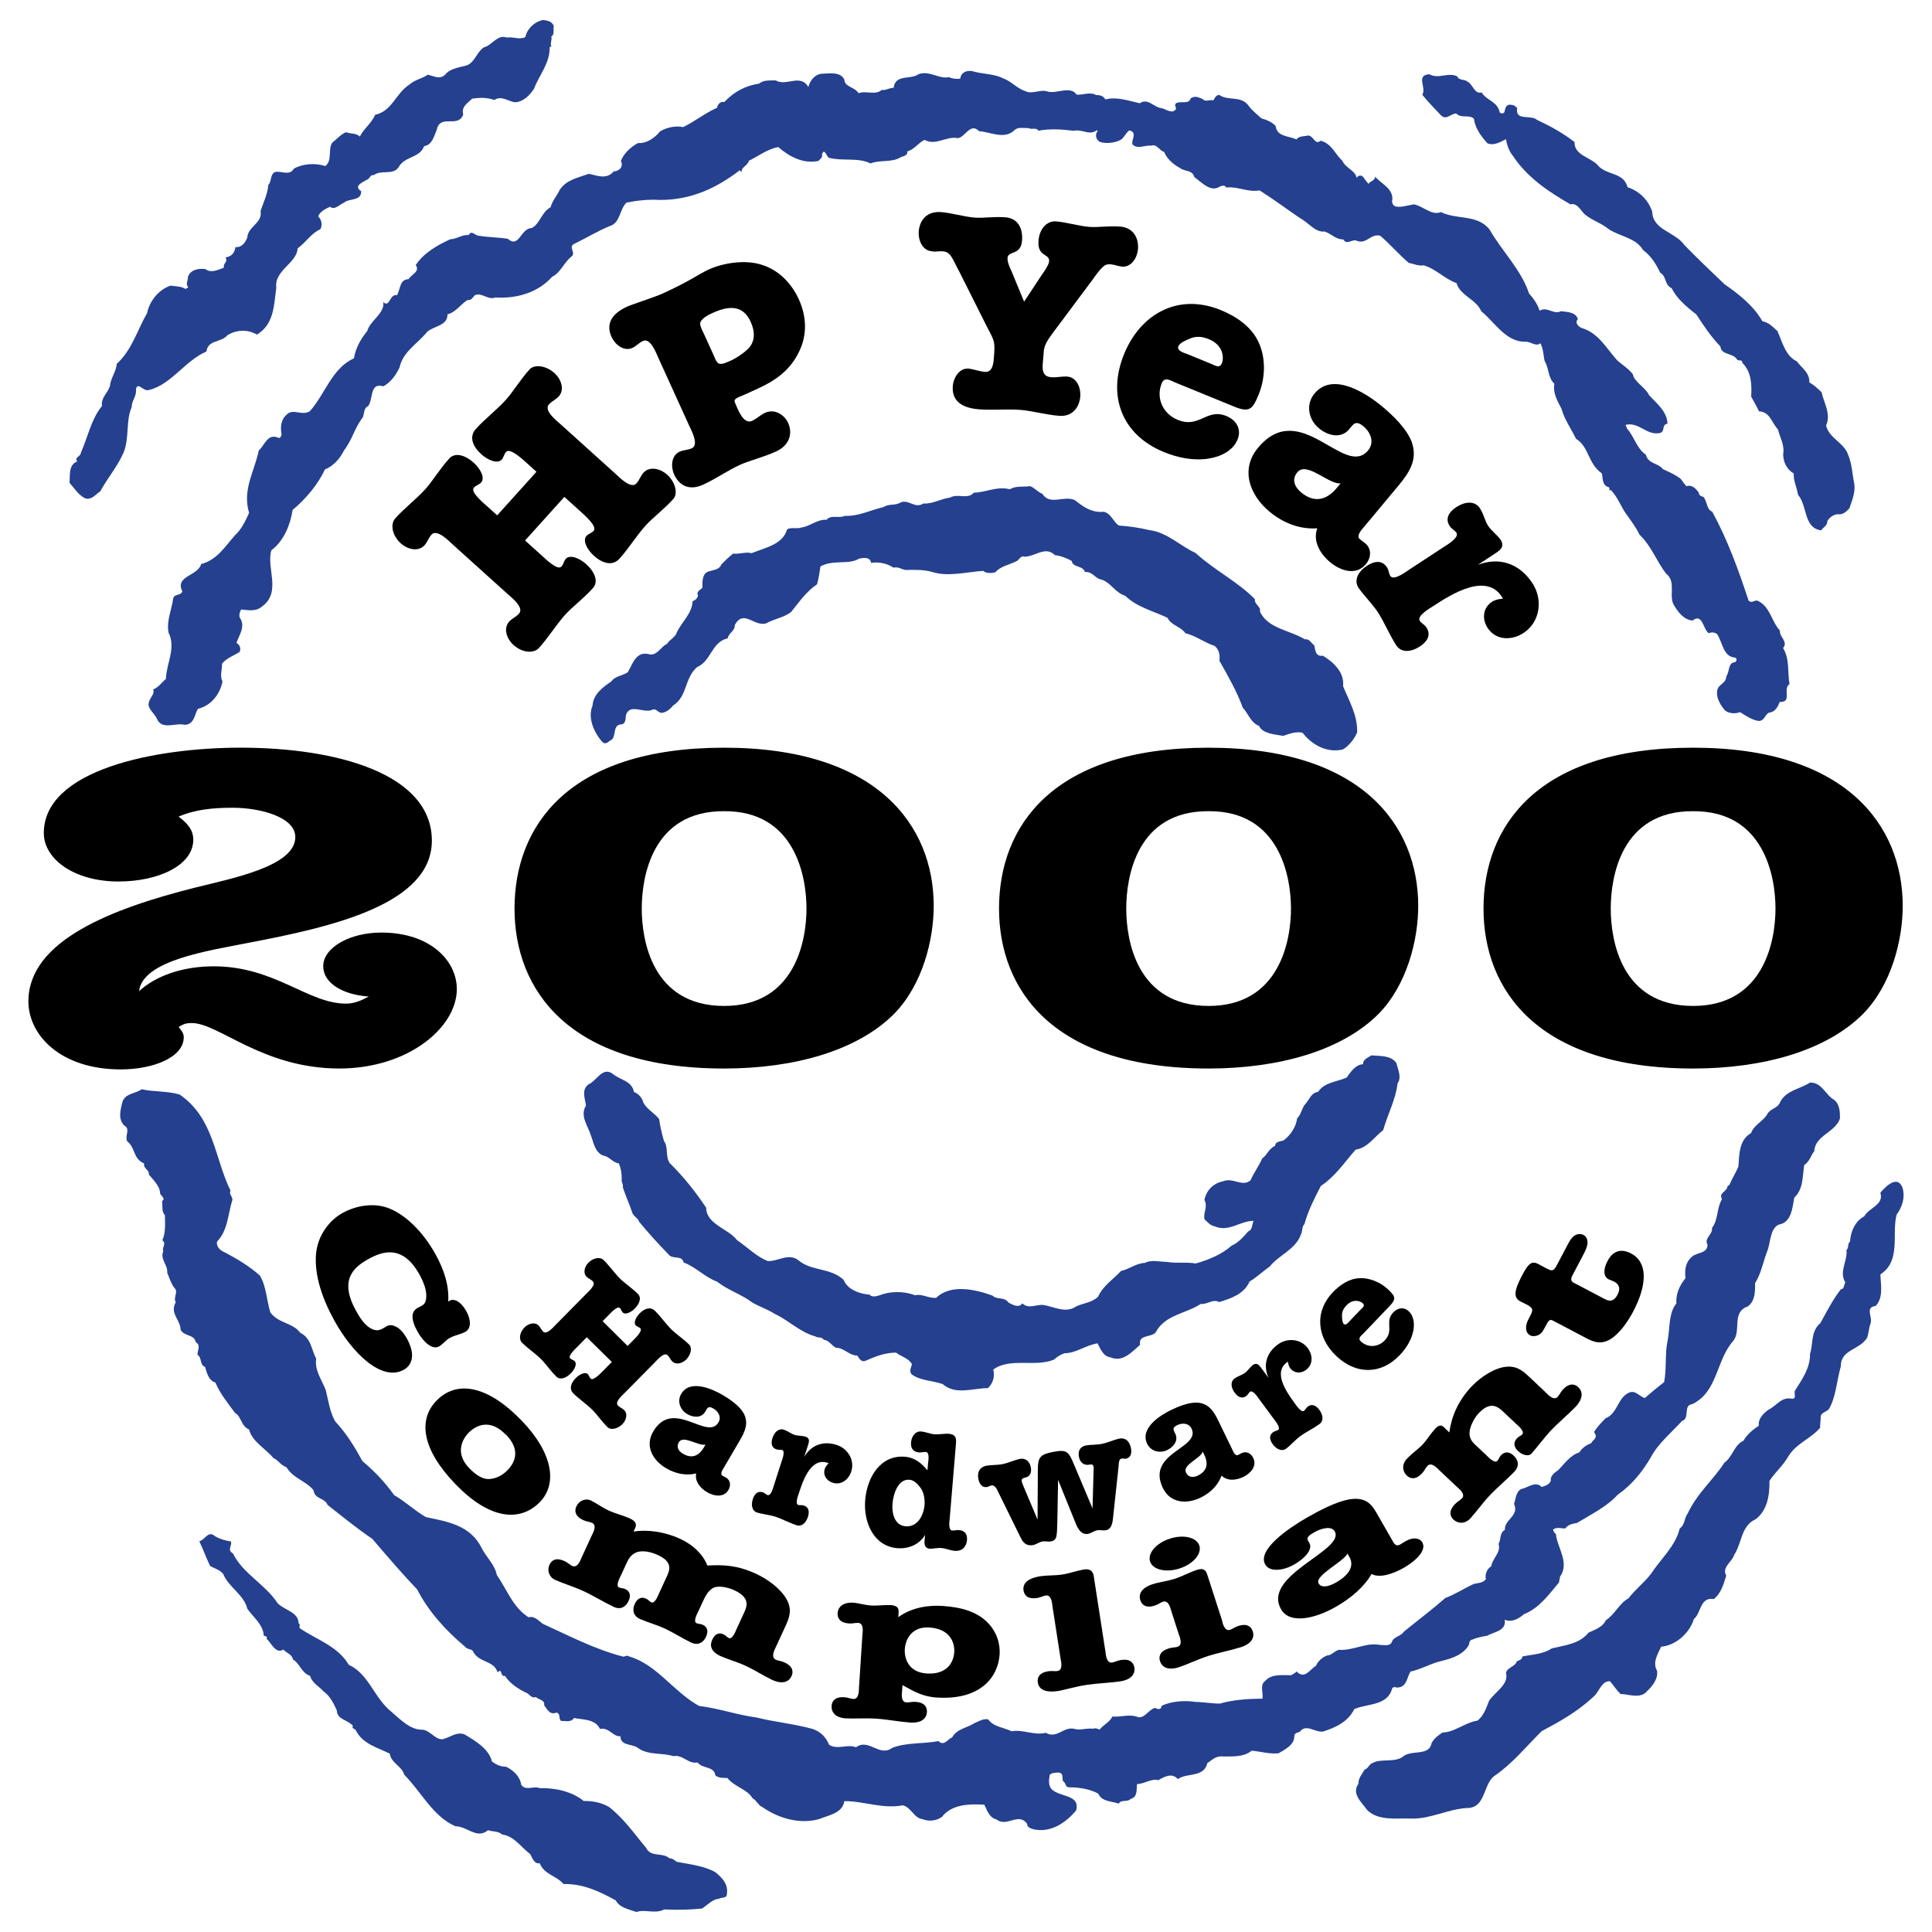
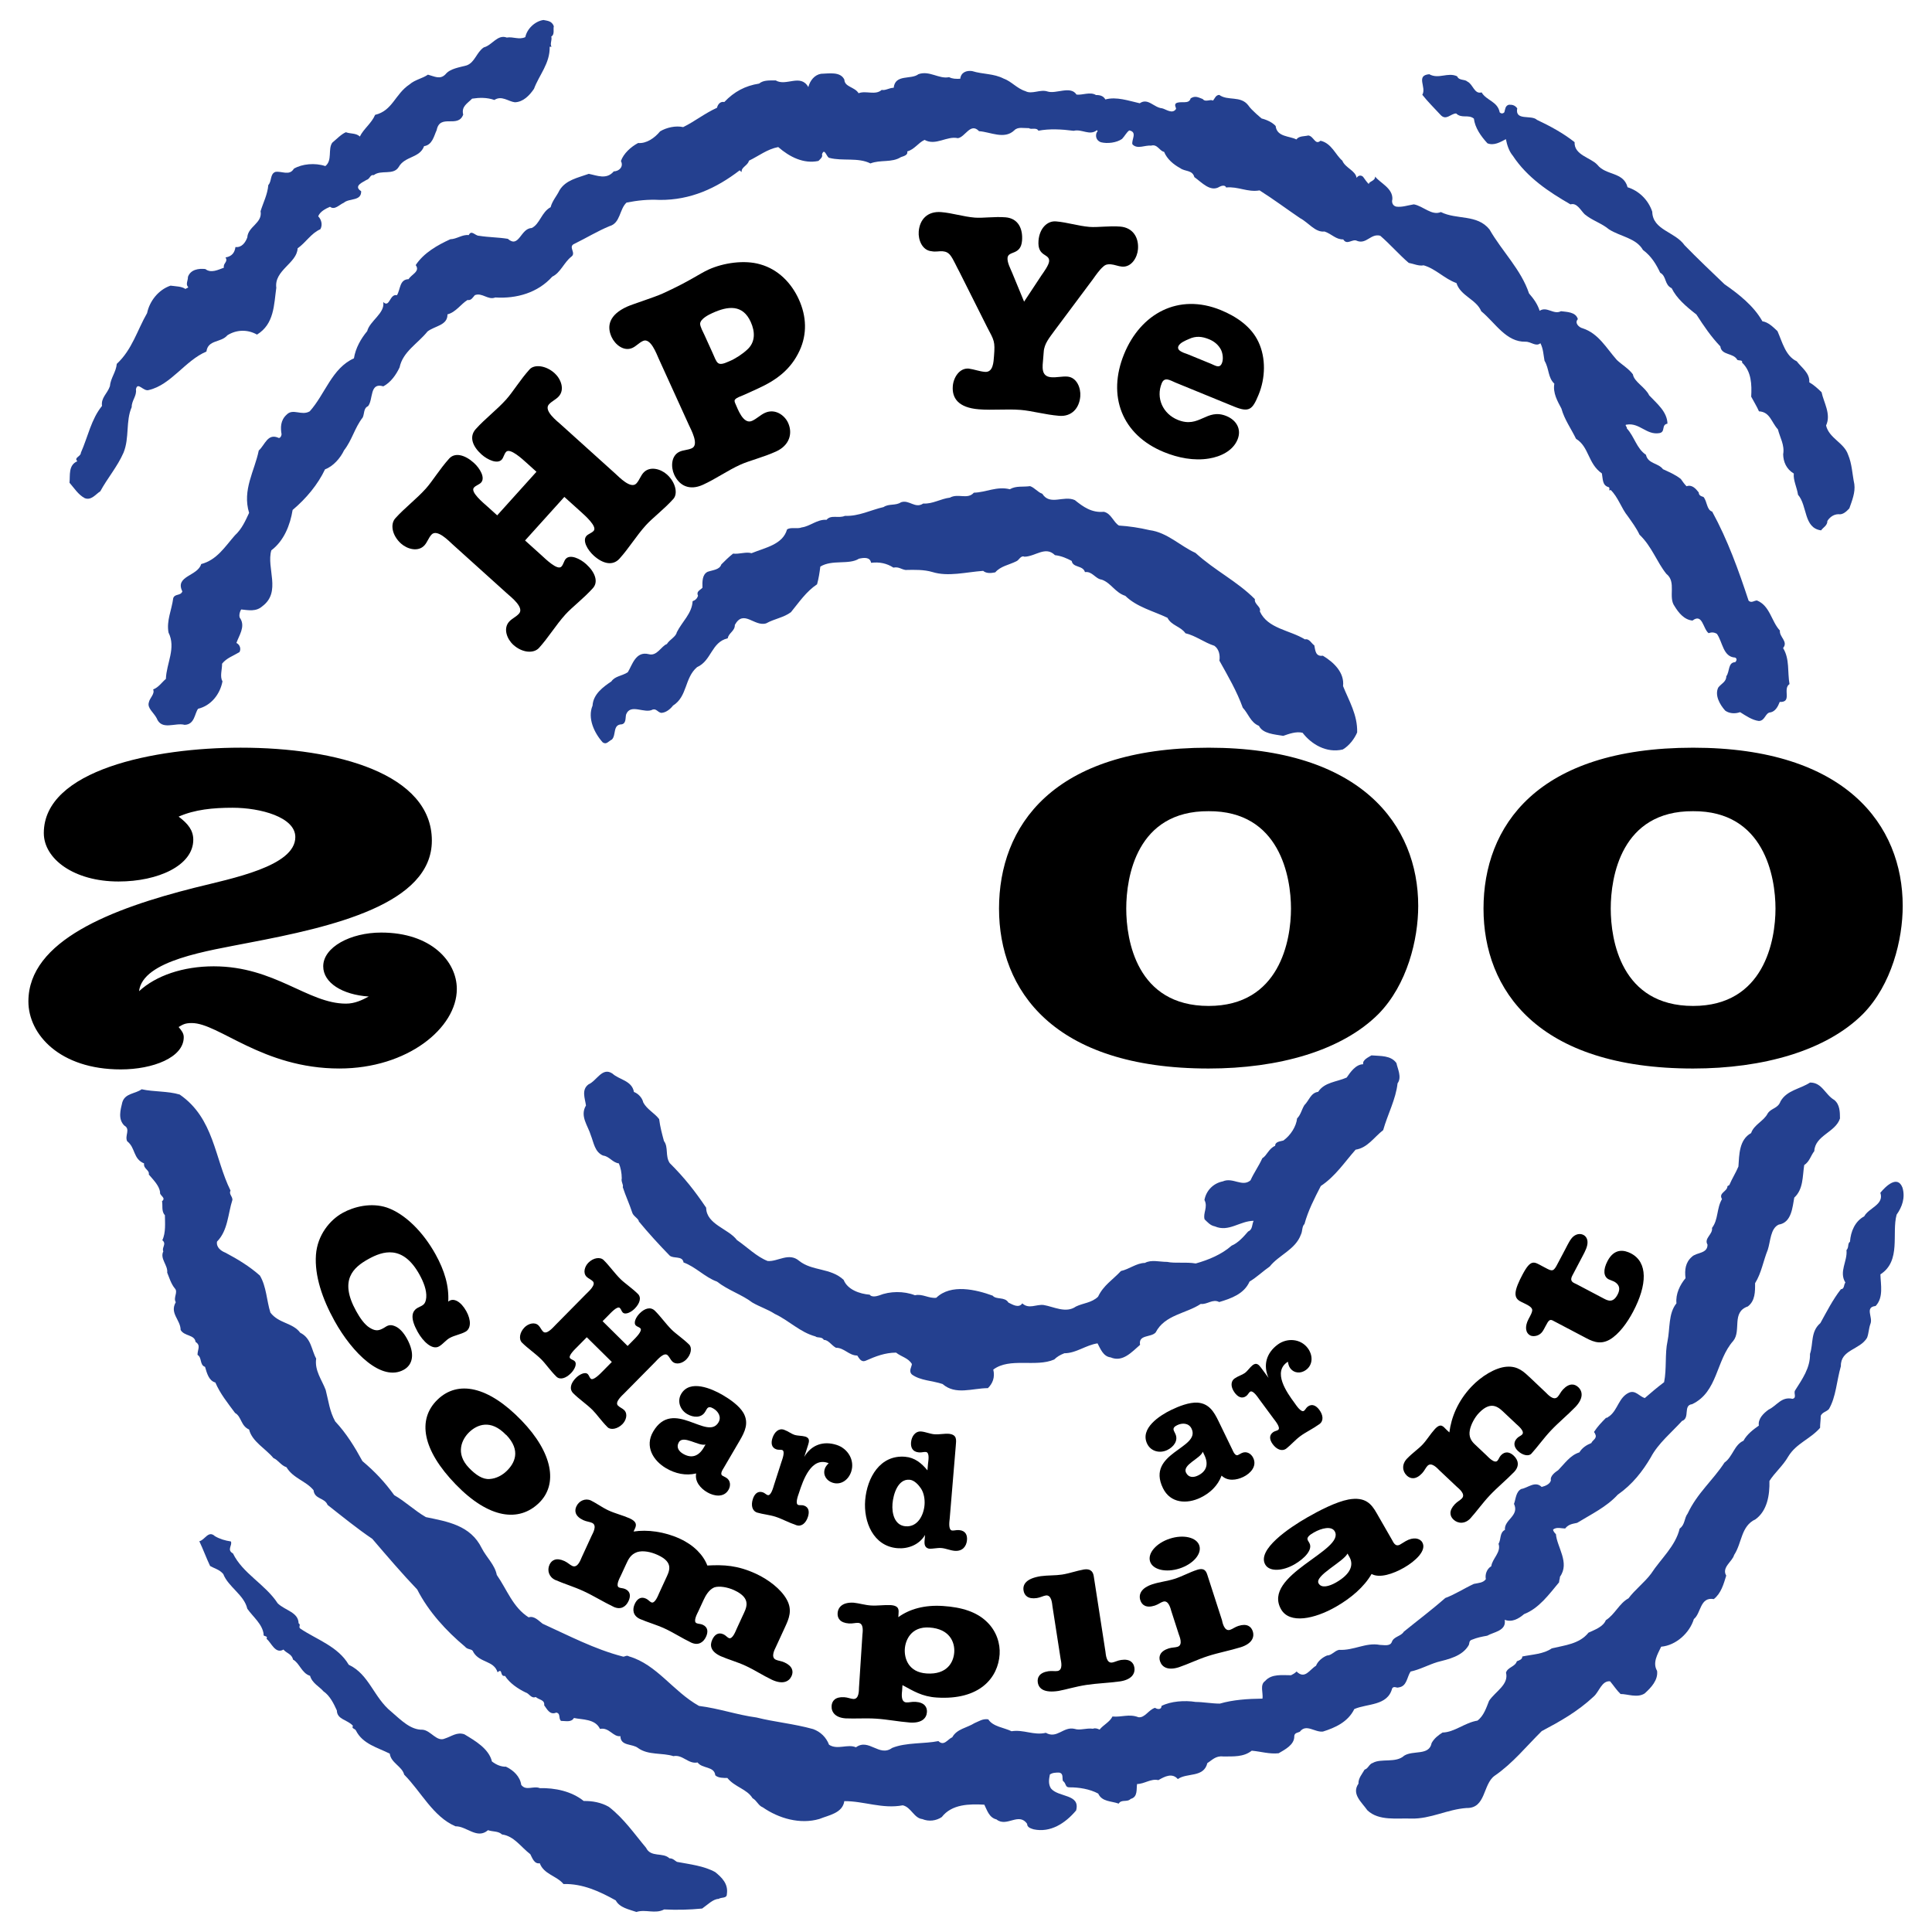
<svg xmlns="http://www.w3.org/2000/svg" version="1.0" id="Layer_1" x="0px" y="0px" width="192.756px" height="192.756px" viewBox="0 0 192.756 192.756" enable-background="new 0 0 192.756 192.756" xml:space="preserve">
  <g>
    <polygon fill-rule="evenodd" clip-rule="evenodd" fill="#FFFFFF" points="0,0 192.756,0 192.756,192.756 0,192.756 0,0  " />
    <path fill-rule="evenodd" clip-rule="evenodd" fill="#24408F" d="M55.256,2.62c-0.085,0.279,0.112,0.83-0.253,1.023   c0.101,0.368-0.167,0.744,0.024,1.017c-0.092,0.002-0.185,0.004-0.185,0.004c0.039,1.664-1.044,2.799-1.566,4.199   c-0.447,0.658-1.079,1.321-1.911,1.34c-0.65-0.077-1.312-0.708-2.041-0.229c-0.745-0.26-1.485-0.242-2.223-0.132   c-0.452,0.473-1.092,0.766-0.887,1.593c-0.522,1.4-2.316-0.13-2.646,1.543c-0.264,0.562-0.427,1.49-1.257,1.602   c-0.434,1.213-1.92,0.971-2.541,2.095c-0.535,0.845-1.752,0.227-2.479,0.798c-0.372-0.083-0.361,0.379-0.729,0.48   c-0.273,0.191-1.374,0.587-0.528,1.123c0.024,1.017-1.187,0.675-1.73,1.151c-0.458,0.196-0.907,0.762-1.378,0.403   c-0.458,0.196-1.006,0.486-1.18,0.953c0.284,0.271,0.482,0.821,0.215,1.29c-0.916,0.392-1.448,1.329-2.268,1.903   c-0.058,1.482-2.354,2.183-2.127,3.936c-0.238,1.67-0.192,3.612-1.925,4.67c-0.938-0.533-2.047-0.506-2.958,0.07   c-0.629,0.755-1.933,0.416-2.088,1.622c-2.107,0.882-3.53,3.321-5.738,3.836c-0.55,0.198-1.131-0.898-1.296-0.062   c0.107,0.645-0.437,1.12-0.421,1.768c-0.615,1.402-0.206,3.058-0.818,4.552c-0.614,1.402-1.605,2.536-2.314,3.847   c-0.456,0.288-0.902,0.946-1.556,0.684c-0.656-0.354-1.041-0.993-1.517-1.537c0.075-0.741-0.134-1.754,0.782-2.146   c-0.379-0.361,0.358-0.471,0.35-0.841c0.703-1.589,1.031-3.354,2.11-4.676c-0.112-0.829,0.526-1.214,0.786-1.961   c0.073-0.834,0.615-1.402,0.688-2.236c1.539-1.424,2.048-3.378,3.025-5.066c0.249-1.208,1.147-2.34,2.34-2.738   c0.557,0.079,1.112,0.066,1.488,0.334c0.09-0.095,0.275-0.099,0.272-0.191c-0.284-0.271-0.015-0.647-0.024-1.017   c0.26-0.746,1.089-0.858,1.739-0.781c0.565,0.449,1.296,0.062,1.847-0.136c-0.104-0.46,0.449-0.565,0.161-1.021   c0.645-0.107,0.913-0.484,0.993-1.041c0.648,0.077,1.006-0.486,1.18-0.953c0.066-1.112,1.539-1.424,1.325-2.622   c0.258-0.839,0.7-1.681,0.771-2.608c0.361-0.378,0.159-1.114,0.709-1.312c0.646-0.107,1.398,0.429,1.843-0.321   c0.821-0.483,2.113-0.605,3.139-0.259c0.727-0.572,0.238-1.671,0.686-2.329c0.453-0.38,0.904-0.854,1.362-1.049   c0.467,0.174,1.019,0.068,1.397,0.43c0.353-0.749,1.171-1.323,1.521-2.164c1.748-0.411,1.986-2.082,3.443-3.042   c0.544-0.475,1.281-0.585,1.827-0.968c0.652,0.169,1.215,0.526,1.757-0.042c0.449-0.565,1.372-0.68,2.106-0.882   c0.826-0.297,0.986-1.319,1.715-1.799c0.828-0.204,1.356-1.327,2.289-0.979c0.646-0.108,1.209,0.249,1.85-0.044   c0.165-0.836,0.98-1.596,1.81-1.708C54.596,2.08,55.058,2.069,55.256,2.62L55.256,2.62z" />
    <path fill-rule="evenodd" clip-rule="evenodd" fill="#24408F" d="M84.243,7.947c0.017,0.74,1.034,0.716,1.419,1.354   c0.733-0.294,1.67,0.238,2.305-0.331c0.372,0.083,0.735-0.203,1.197-0.214c0.152-1.391,1.739-0.781,2.466-1.353   c1.101-0.396,2.047,0.506,3.059,0.297c0.375,0.177,0.652,0.17,1.114,0.16c0.077-0.65,0.627-0.847,1.184-0.769   c1.119,0.344,2.133,0.227,3.164,0.758c0.745,0.26,1.318,0.986,2.156,1.244c0.656,0.354,1.475-0.22,2.222,0.04   c0.838,0.258,2.298-0.609,2.874,0.303c0.557,0.079,1.381-0.31,1.943,0.047c0.37-0.009,0.742,0.074,0.936,0.439   c1.104-0.303,2.315,0.13,3.432,0.382c0.819-0.574,1.398,0.429,2.232,0.502c0.372,0.083,1.032,0.623,1.389,0.059   c-0.004-0.184-0.193-0.365-0.013-0.554c0.455-0.288,1.298,0.154,1.468-0.497c0.456-0.289,0.737-0.11,1.204,0.064   c0.286,0.363,0.739-0.018,1.021,0.161c0.181-0.189,0.264-0.561,0.634-0.57c0.848,0.627,2.129,0.042,2.893,1.042   c0.288,0.456,1.333,1.311,1.333,1.311s0.923,0.208,1.398,0.752c0.118,1.107,1.41,0.984,2.066,1.339   c0.269-0.376,0.825-0.297,1.193-0.398c0.557,0.079,0.671,1.001,1.215,0.526c1.116,0.251,1.514,1.444,2.174,1.983   c0.295,0.733,1.318,0.986,1.429,1.724c0.178-0.282,0.456-0.289,0.645-0.107c0.192,0.272,0.383,0.545,0.573,0.726   c-0.008-0.277,0.64-0.292,0.629-0.755c0.478,0.637,1.785,1.16,1.719,2.272c-0.086,0.279,0.016,0.646,0.388,0.73   c0.557,0.079,1.106-0.119,1.752-0.227c0.929,0.163,1.785,1.161,2.7,0.769c1.592,0.795,3.612,0.193,4.852,1.736   c1.254,2.19,3.147,3.996,3.943,6.382c0.476,0.544,0.858,1.09,1.059,1.733c0.729-0.48,1.397,0.429,2.128,0.042   c0.558,0.079,1.481,0.057,1.684,0.792c-0.36,0.379,0.113,0.83,0.484,0.914c1.585,0.518,2.359,1.979,3.405,3.157   c0.474,0.451,1.224,0.896,1.606,1.442c0.109,0.737,1.232,1.267,1.622,2.089c0.759,0.815,1.796,1.623,1.824,2.825   c-0.645,0.107-0.165,0.836-0.81,0.944c-1.291,0.215-1.969-1.063-3.258-0.848c-0.278,0.006,0.099,0.275,0.008,0.37   c0.76,0.814,0.973,2.012,1.912,2.637c0.207,0.92,1.223,0.804,1.7,1.44c0.561,0.264,1.215,0.526,1.78,0.975   c0.191,0.273,0.383,0.546,0.572,0.727c0.55-0.198,0.931,0.255,1.217,0.619c0.007,0.277,0.193,0.365,0.474,0.451   c0.38,0.454,0.308,1.288,0.866,1.459c1.548,2.831,2.636,5.858,3.633,8.887c0.284,0.271,0.555-0.013,0.832-0.02   c1.308,0.524,1.438,2.094,2.291,2.999c-0.077,0.649,0.858,1.09,0.318,1.75c0.674,1.094,0.427,2.395,0.641,3.593   c-0.729,0.479,0.321,1.842-0.976,1.78c-0.174,0.468-0.44,0.936-0.9,1.04c-0.555,0.013-0.535,0.845-1.183,0.861   c-0.649-0.078-1.308-0.524-1.87-0.881c-0.551,0.198-1.108,0.119-1.484-0.15c-0.569-0.634-1.054-1.547-0.701-2.296   c0.269-0.377,0.818-0.574,0.806-1.129c0.358-0.472,0.152-1.392,0.892-1.409c0.181-0.189,0.176-0.374-0.011-0.462   c-1.204-0.064-1.239-1.543-1.813-2.362c-0.281-0.178-0.559-0.172-0.834-0.073c-0.565-0.448-0.604-2.021-1.603-1.257   c-0.834-0.073-1.406-0.799-1.792-1.438c-0.668-0.909,0.221-2.41-0.815-3.218c-0.953-1.18-1.452-2.741-2.683-3.914   c-0.293-0.641-0.771-1.277-1.153-1.823c-0.667-0.816-0.97-1.919-1.728-2.642c-0.272,0.191-0.004-0.185-0.191-0.273   c-0.651-0.17-0.574-0.819-0.68-1.372c-1.411-0.984-1.266-2.653-2.579-3.454c-0.486-1.006-1.155-1.915-1.459-3.018   c-0.388-0.731-0.869-1.552-0.706-2.481c-0.662-0.631-0.497-1.468-0.979-2.289c-0.105-0.553-0.121-1.2-0.411-1.748   c-0.453,0.381-0.929-0.163-1.483-0.15c-1.941,0.046-3.004-1.872-4.419-3.041c-0.491-1.191-2.071-1.523-2.472-2.809   c-1.213-0.434-2.069-1.431-3.28-1.773c-0.46,0.104-1.021-0.161-1.485-0.242c-0.944-0.81-1.895-1.897-2.839-2.708   c-0.931-0.255-1.367,0.865-2.301,0.517c-0.469-0.266-1.006,0.486-1.391-0.152c-0.74,0.017-1.123-0.529-1.869-0.788   c-0.922,0.114-1.593-0.888-2.437-1.331c-1.316-0.893-2.634-1.88-4.042-2.771c-1.198,0.213-2.138-0.413-3.338-0.291   c-0.099-0.275-0.467-0.174-0.649-0.077c-0.911,0.576-1.768-0.42-2.521-0.958c-0.201-0.735-0.937-0.533-1.408-0.892   c-0.655-0.354-1.316-0.894-1.61-1.627c-0.465-0.082-0.667-0.816-1.31-0.617c-0.558-0.079-1.379,0.403-1.854-0.141   c-0.104-0.46,0.526-1.215-0.311-1.38c-0.272,0.191-0.449,0.566-0.72,0.849c-0.546,0.383-1.469,0.497-2.12,0.328   c-0.466-0.174-0.569-0.635-0.395-1.009c0.093-0.002,0.089-0.186-0.003-0.185c-0.727,0.573-1.484-0.15-2.312,0.055   c-1.206-0.157-2.41-0.221-3.516-0.009c-0.193-0.366-0.741-0.075-0.931-0.255c-0.555,0.013-1.114-0.159-1.476,0.22   c-0.995,0.948-2.401,0.149-3.513,0.083c-0.854-0.905-1.374,0.587-2.111,0.697c-1.116-0.251-2.202,0.792-3.326,0.171   c-0.641,0.293-0.995,0.948-1.73,1.151c0.102,0.368-0.358,0.471-0.634,0.57c-0.912,0.577-2.03,0.233-3.038,0.627   c-1.218-0.619-2.78-0.211-4.083-0.551c-0.277,0.006-0.489-1.099-0.749-0.353c0.099,0.275-0.174,0.467-0.355,0.656   c-1.472,0.312-2.876-0.395-4.01-1.385c-1.105,0.211-1.922,0.877-2.928,1.364c-0.082,0.464-0.817,0.666-0.713,1.127   c-0.095-0.09-0.187-0.088-0.19-0.181c-2.362,1.813-4.924,2.984-7.978,2.964c-1.204-0.064-2.218,0.052-3.324,0.264   c-0.724,0.664-0.599,2.049-1.702,2.353c-1.191,0.491-2.285,1.164-3.474,1.747c-0.733,0.295,0.207,0.92-0.339,1.303   c-0.727,0.572-1.073,1.598-1.896,1.988c-1.442,1.606-3.555,2.212-5.686,2.077c-0.733,0.295-1.308-0.523-2.041-0.229   c-0.18,0.189-0.356,0.564-0.729,0.48c-0.639,0.385-1.173,1.23-2.001,1.435c0.026,1.109-1.268,1.14-1.995,1.712   c-0.988,1.226-2.45,2-2.783,3.581c-0.352,0.748-0.889,1.501-1.621,1.888c-1.397-0.429-0.986,1.319-1.525,1.979   c-0.458,0.196-0.353,0.748-0.529,1.123c-0.808,1.037-1.057,2.245-1.865,3.282c-0.352,0.748-1.072,1.598-1.897,1.895   c-0.705,1.497-1.874,2.912-3.234,4.054c-0.242,1.486-0.853,3.073-2.125,4.028c-0.513,1.77,1.023,4.138-0.886,5.571   c-0.634,0.57-1.378,0.402-2.12,0.328c-0.179,0.282-0.26,0.746-0.07,0.927c0.481,0.821-0.146,1.668-0.406,2.414   c0.374,0.177,0.478,0.637,0.299,0.918c-0.638,0.385-1.281,0.586-1.73,1.151c0.013,0.555-0.247,1.301,0.042,1.757   c-0.246,1.301-1.145,2.432-2.433,2.74c-0.358,0.471-0.333,1.581-1.349,1.604c-0.931-0.256-2.298,0.609-2.792-0.674   c-0.29-0.548-0.948-0.995-0.777-1.554c0.082-0.464,0.627-0.847,0.432-1.305c0.551-0.198,0.907-0.761,1.271-1.047   c0.055-1.574,1.037-3.077,0.261-4.631c-0.214-1.198,0.317-2.228,0.473-3.434c0.174-0.466,0.736-0.202,0.909-0.668   c-0.776-1.554,1.537-1.516,1.878-2.727c1.563-0.407,2.364-1.721,3.355-2.854c0.725-0.665,1.074-1.506,1.427-2.254   c-0.702-2.295,0.549-4.176,0.963-6.22c0.634-0.57,0.883-1.778,2.006-1.25c0.185-0.004,0.271-0.284,0.269-0.376   c-0.108-0.645-0.125-1.384,0.508-1.954c0.632-0.663,1.484,0.15,2.305-0.333c1.532-1.702,2.21-4.307,4.408-5.284   c0.161-1.021,0.694-1.959,1.323-2.714c0.253-1.024,1.808-1.8,1.597-2.906c0.662,0.632,0.627-0.847,1.371-0.68   c0.357-0.563,0.24-1.578,1.165-1.6c0.266-0.469,1.185-0.768,0.707-1.404c0.804-1.221,2.173-1.994,3.454-2.579   c0.647-0.016,1.191-0.491,1.84-0.414c0.264-0.561,0.649,0.078,1.019,0.069c1.021,0.161,1.854,0.141,2.875,0.302   c1.133,0.991,1.27-1.047,2.38-1.074c0.823-0.389,0.979-1.596,1.893-2.079c0.17-0.652,0.622-1.125,0.885-1.687   c0.624-1.032,1.821-1.245,2.922-1.642c0.836,0.166,1.772,0.606,2.491-0.244c0.555-0.013,1.006-0.487,0.716-1.034   c0.26-0.746,0.984-1.411,1.715-1.798c0.834,0.073,1.653-0.502,2.193-1.162c0.638-0.386,1.559-0.592,2.303-0.425   c1.189-0.583,2.096-1.344,3.376-1.929c0.084-0.373,0.355-0.656,0.727-0.573c0.993-1.041,2.089-1.622,3.472-1.839   c0.454-0.381,1.104-0.303,1.658-0.317c1.032,0.623,2.481-0.706,3.253,0.664c0.17-0.652,0.619-1.217,1.264-1.325   C82.748,7.335,83.854,7.124,84.243,7.947L84.243,7.947z" />
    <path fill-rule="evenodd" clip-rule="evenodd" fill="#24408F" d="M145.379,7.613c0.196,0.458,0.746,0.259,1.029,0.531   c0.562,0.264,0.678,1.279,1.414,1.076c0.481,0.821,1.593,0.887,1.804,1.993c0.095,0.09,0.282,0.178,0.463-0.011   c0.086-0.279,0.077-0.649,0.444-0.75c0.277-0.006,0.555-0.013,0.841,0.351c-0.246,1.3,1.402,0.614,1.97,1.156   c1.31,0.617,2.621,1.326,3.753,2.224c-0.062,1.296,1.609,1.535,2.273,2.259c0.858,1.09,2.605,0.679,3.014,2.241   c1.117,0.344,2.063,1.247,2.462,2.439c0.044,1.849,2.267,1.981,3.225,3.347c1.231,1.266,2.746,2.71,3.977,3.884   c1.411,0.984,2.918,2.151,3.787,3.703c0.558,0.079,1.03,0.531,1.504,0.982c0.488,1.099,0.799,2.479,1.921,3.007   c0.478,0.636,1.322,1.171,1.252,2.098c0.469,0.267,0.848,0.628,1.227,0.989c0.208,1.013,0.977,2.197,0.448,3.32   c0.308,1.288,1.798,1.715,2.195,2.908c0.393,0.916,0.416,1.933,0.625,2.945c0.112,0.83-0.237,1.67-0.498,2.417   c-0.271,0.284-0.631,0.663-1.096,0.581c-0.555,0.013-0.916,0.391-1.095,0.673c0.012,0.463-0.446,0.658-0.625,0.94   c-1.763-0.235-1.354-2.465-2.304-3.553c-0.11-0.738-0.497-1.468-0.42-2.118c-0.751-0.445-1.046-1.178-1.063-1.917   c0.163-0.929-0.316-1.658-0.521-2.485c-0.665-0.724-0.781-1.739-1.893-1.805c-0.196-0.458-0.484-0.914-0.775-1.461   c0.064-1.205,0.034-2.499-0.912-3.401c0.085-0.28-0.282-0.178-0.47-0.267c-0.387-0.731-1.582-0.425-1.696-1.348   c-0.948-0.995-1.62-1.996-2.388-3.181c-1.037-0.808-1.98-1.619-2.468-2.624c-0.748-0.353-0.49-1.191-1.146-1.545   c-0.39-0.823-0.872-1.645-1.719-2.273c-0.676-1.186-2.252-1.333-3.379-2.047c-0.755-0.63-1.687-0.885-2.44-1.515   c-0.379-0.361-0.769-1.185-1.411-0.984c-2.157-1.244-4.318-2.673-5.758-4.859c-0.381-0.453-0.581-1.096-0.686-1.648   c-0.549,0.291-1.188,0.675-1.841,0.414c-0.665-0.725-1.239-1.543-1.354-2.466c-0.565-0.449-1.202,0.028-1.77-0.513   c-0.555,0.013-1,0.763-1.569,0.129c-0.665-0.725-1.232-1.266-1.805-1.992c0.444-0.75-0.693-1.926,0.691-2.052   C143.537,7.934,144.443,7.172,145.379,7.613L145.379,7.613z" />
    <path fill-rule="evenodd" clip-rule="evenodd" fill="#24408F" d="M103.993,49.266c0.768,1.213,2.125,0.128,3.245,0.63   c0.847,0.684,1.692,1.28,2.889,1.166c0.742,0.159,0.948,1.033,1.51,1.372c1.018,0.065,2.036,0.218,3.057,0.458   c1.759,0.224,3.085,1.601,4.577,2.27c1.983,1.8,4.13,2.807,5.928,4.611c-0.079,0.529,0.666,0.776,0.492,1.219   c0.781,1.74,2.999,1.866,4.498,2.798c0.459-0.098,0.656,0.425,0.938,0.595c0.105,0.524,0.121,1.14,0.856,1.035   c1.124,0.677,2.165,1.708,2.013,3.03c0.591,1.48,1.455,2.867,1.407,4.625c-0.262,0.621-0.798,1.336-1.435,1.702   c-1.651,0.388-3.15-0.544-4.009-1.667c-0.65-0.162-1.382,0.119-1.931,0.307c-0.926-0.155-2.035-0.217-2.424-1   c-0.838-0.333-1.045-1.207-1.613-1.809c-0.595-1.656-1.462-3.13-2.331-4.693c0.08-0.529-0.028-1.142-0.498-1.482   c-1.023-0.329-1.87-1.013-2.892-1.253c-0.479-0.693-1.402-0.76-1.791-1.542c-1.4-0.671-3.071-1.073-4.207-2.19   c-1.023-0.328-1.416-1.286-2.347-1.616c-0.647-0.074-0.943-0.858-1.68-0.753c-0.201-0.699-1.21-0.413-1.319-1.113   c-0.468-0.253-1.027-0.504-1.675-0.578c-0.946-0.945-1.935,0.131-3.041,0.156c-0.374-0.167-0.545,0.364-0.819,0.458   c-0.729,0.368-1.557,0.475-2.095,1.102c-0.459,0.098-0.92,0.109-1.204-0.149c-1.749,0.127-3.49,0.606-5.071,0.115   c-0.836-0.246-1.759-0.225-2.68-0.204c-0.464-0.077-0.655-0.336-1.206-0.236c-0.656-0.425-1.398-0.584-2.227-0.478   c-0.107-0.612-0.75-0.51-1.209-0.412c-0.999,0.638-2.674,0.061-3.856,0.79c-0.077,0.617-0.156,1.146-0.325,1.765   c-1.089,0.728-1.801,1.798-2.607,2.783c-0.724,0.544-1.644,0.652-2.464,1.111c-1.189,0.377-2.25-1.444-3.133,0.158   c0.015,0.615-0.626,0.805-0.706,1.334c-1.651,0.389-1.605,2.233-3.065,2.881c-1.265,1.083-0.943,2.921-2.397,3.833   c-0.268,0.357-0.72,0.719-1.181,0.729c-0.371-0.08-0.472-0.429-0.838-0.333c-0.819,0.458-2.231-0.653-2.664,0.5   c-0.083,0.353,0.022,0.878-0.437,0.976c-0.922,0.021-0.527,1.066-0.978,1.516c-0.365,0.185-0.541,0.54-0.916,0.285   c-0.854-0.948-1.536-2.426-1.014-3.668c0.064-1.144,1.062-1.869,1.878-2.415c0.355-0.535,1.093-0.552,1.638-0.916   c0.444-0.713,0.778-2.126,2.078-1.805c0.836,0.245,1.271-0.819,1.82-1.007c0.266-0.445,0.904-0.724,0.986-1.164   c0.526-1.067,1.521-1.88,1.583-3.111c0.274-0.095,0.455-0.274,0.54-0.54c-0.195-0.435,0.171-0.531,0.442-0.8   c-0.016-0.615-0.033-1.317,0.514-1.594c0.549-0.188,1.195-0.202,1.366-0.733c0.359-0.36,0.72-0.719,1.172-1.081   c0.648,0.073,1.287-0.206,1.845-0.042c1.37-0.559,3.116-0.861,3.54-2.365c0.362-0.271,1.014-0.022,1.471-0.208   c0.828-0.107,1.548-0.827,2.473-0.759c0.448-0.538,1.196-0.115,1.835-0.393c1.386,0.056,2.569-0.585,3.854-0.878   c0.545-0.364,1.197-0.115,1.741-0.479c0.824-0.283,1.401,0.671,2.218,0.126c0.924,0.066,1.741-0.479,2.661-0.587   c0.819-0.458,1.759,0.224,2.387-0.494c1.2-0.026,2.291-0.667,3.59-0.344c0.637-0.366,1.287-0.205,2.022-0.309   C103.239,48.667,103.527,49.101,103.993,49.266L103.993,49.266z" />
    <path fill-rule="evenodd" clip-rule="evenodd" fill="#24408F" d="M139.324,106.066c0.097,0.525,0.566,1.402,0.11,2.02   c-0.17,1.582-0.987,3.082-1.434,4.666c-0.917,0.709-1.553,1.768-2.75,1.951c-1.097,1.236-2.006,2.648-3.473,3.625   c-0.636,1.234-1.271,2.469-1.628,3.789c-0.274,0.264-0.178,0.703-0.358,1.057c-0.541,1.496-2.196,2.035-3.108,3.184   c-0.643,0.443-1.282,1.062-2.016,1.506c-0.543,1.234-1.831,1.682-3.026,2.041c-0.649-0.348-1.197,0.271-1.844,0.188   c-1.467,0.977-3.588,1.078-4.494,2.842c-0.457,0.529-1.751,0.188-1.558,1.24c-0.823,0.709-1.736,1.77-2.94,1.25   c-0.739-0.084-1.022-0.873-1.304-1.398c-1.197,0.184-2.112,0.98-3.312,0.988c-0.459,0.18-0.734,0.357-1.009,0.623   c-1.838,0.803-4.431-0.234-6.08,1.006c0.192,0.789-0.079,1.406-0.536,1.85c-1.568,0.01-3.222,0.723-4.523-0.41   c-1.018-0.344-2.217-0.336-3.053-0.945c-0.373-0.35-0.007-0.791-0.01-1.055c-0.375-0.613-1.021-0.697-1.578-1.133   c-1.107,0.008-2.026,0.365-3.037,0.811c-0.459,0.18-0.648-0.258-0.834-0.521c-0.831,0.006-1.299-0.781-2.129-0.775   c-0.464-0.262-0.745-0.787-1.206-0.783c-0.188-0.35-0.647-0.172-0.833-0.346c-1.572-0.43-2.597-1.564-4.079-2.258   c-0.65-0.434-1.482-0.693-2.224-1.127c-1.021-0.783-2.409-1.215-3.524-2.086c-1.203-0.432-2.135-1.479-3.338-1.91   c-0.099-0.703-1.018-0.344-1.39-0.693c-1.024-1.049-2.142-2.271-3.074-3.406c-0.002-0.264-0.559-0.523-0.653-0.875   c-0.285-0.875-0.661-1.664-0.945-2.541c0.09-0.264-0.189-0.525-0.101-0.877c-0.004-0.527-0.101-1.055-0.29-1.492   c-0.646-0.084-0.929-0.697-1.575-0.781c-0.833-0.346-0.935-1.311-1.217-2.012c-0.285-0.965-1.124-1.926-0.488-2.984   c-0.098-0.703-0.475-1.578,0.258-2.109c0.827-0.357,1.368-1.768,2.389-1.07c0.651,0.609,1.943,0.689,2.138,1.83   c0.462,0.174,0.835,0.609,0.932,1.049c0.375,0.699,1.117,1.047,1.583,1.658c0.1,0.789,0.291,1.492,0.481,2.193   c0.466,0.611,0.105,1.492,0.573,2.193c1.489,1.482,2.515,2.795,3.637,4.455c0.015,1.67,2.232,2.094,3.073,3.23   c1.021,0.697,1.952,1.656,3.063,2.088c1.016,0.082,2.114-0.891,3.136-0.02c1.301,1.045,3.143,0.682,4.445,1.902   c0.377,0.965,1.581,1.396,2.596,1.477c0.187,0.264,0.648,0.172,0.924,0.082c1.103-0.445,2.486-0.455,3.597-0.023   c0.736-0.18,1.387,0.342,2.124,0.25c1.463-1.416,3.959-0.818,5.625-0.213c0.373,0.436,1.2,0.08,1.574,0.691   c0.371,0.174,1.021,0.609,1.385,0.08c0.651,0.609,1.385,0.078,2.123,0.162c1.017,0.168,2.222,0.863,3.23,0.152   c0.734-0.355,1.564-0.361,2.205-0.98c0.543-1.146,1.461-1.678,2.283-2.562c0.828-0.182,1.561-0.801,2.391-0.807   c0.643-0.355,1.476-0.098,2.214-0.104c0.831,0.172,1.845-0.012,2.86,0.158c1.288-0.361,2.575-0.896,3.582-1.781   c0.644-0.268,1.191-0.887,1.647-1.416c0.46-0.18,0.363-0.705,0.544-1.059c-1.383,0.01-2.48,1.158-3.869,0.553   c-0.462-0.084-0.742-0.434-1.021-0.697c-0.189-0.613,0.358-1.23-0.017-1.932c0.176-0.967,0.907-1.676,1.828-1.857   c1.011-0.445,1.942,0.602,2.767-0.105c0.362-0.793,0.818-1.412,1.18-2.205c0.459-0.266,0.637-0.971,1.28-1.238   c-0.004-0.439,0.55-0.443,0.825-0.531c0.733-0.533,1.279-1.414,1.364-2.207c0.366-0.354,0.453-0.881,0.727-1.322   c0.457-0.441,0.634-1.234,1.371-1.326c0.638-0.971,1.837-0.979,2.848-1.426c0.364-0.529,0.91-1.324,1.648-1.328   c-0.097-0.439,0.547-0.707,0.822-0.885C137.75,105.373,138.765,105.279,139.324,106.066L139.324,106.066z" />
    <path fill-rule="evenodd" clip-rule="evenodd" fill="#24408F" d="M17.928,109.203c3.44,2.377,3.472,6.354,5.07,9.578   c-0.182,0.371,0.189,0.553,0.192,0.922c-0.451,1.391-0.438,3.057-1.54,4.174c-0.088,0.557,0.377,0.922,0.841,1.104   c1.208,0.639,2.416,1.369,3.44,2.285c0.656,1.104,0.667,2.492,1.047,3.691c0.84,1.102,2.227,0.998,2.975,2.01   c1.114,0.547,1.124,1.748,1.592,2.576c-0.176,1.205,0.572,2.123,0.95,3.139c0.286,1.107,0.387,2.123,0.95,3.135   c1.119,1.193,1.962,2.574,2.713,3.957c1.303,1.1,2.236,2.109,3.171,3.396c1.115,0.637,2.047,1.555,3.162,2.193   c2.13,0.445,4.445,0.797,5.573,3.1c0.47,0.922,1.308,1.654,1.5,2.67c1.029,1.473,1.598,3.225,3.178,4.23   c0.553-0.189,1.021,0.361,1.393,0.635c2.599,1.182,5.199,2.549,7.979,3.268c0.186,0.09,0.368-0.188,0.647-0.006   c2.781,0.811,4.374,3.48,6.975,4.939c2.037,0.26,3.799,0.895,5.744,1.156c1.76,0.447,3.704,0.617,5.65,1.158   c0.742,0.271,1.301,0.82,1.584,1.559c0.837,0.549,1.849-0.107,2.685,0.256c1.288-0.936,2.32,1,3.607,0.064   c1.383-0.566,3.234-0.396,4.619-0.684c0.559,0.551,0.923-0.193,1.384-0.381c0.456-0.838,1.472-0.938,2.208-1.406   c0.46-0.188,0.828-0.469,1.384-0.381c0.468,0.736,1.578,0.82,2.321,1.186c1.201-0.195,2.223,0.443,3.423,0.156   c1.115,0.639,1.752-0.66,2.864-0.393c0.556,0.182,1.108-0.1,1.849-0.014c0.185-0.096,0.463-0.004,0.648,0.088   c0.366-0.467,1.012-0.75,1.285-1.307c0.925,0.086,1.662-0.289,2.589,0.072c0.648,0.088,1.012-0.748,1.658-0.938   c0.278,0.184,0.648,0.18,0.646-0.189c0.921-0.471,2.308-0.574,3.418-0.396c0.647-0.006,1.667,0.17,2.406,0.164   c1.292-0.379,2.771-0.482,4.25-0.496c0.088-0.555-0.288-1.385,0.264-1.758c0.642-0.746,1.753-0.57,2.585-0.576   c0.184-0.094,0.368-0.188,0.552-0.373c0.839,0.824,1.293-0.195,1.938-0.572c0.182-0.463,0.641-0.836,1.102-1.025   c0.462-0.004,0.736-0.467,1.198-0.564c1.479,0.082,2.675-0.76,4.064-0.494c0.37-0.002,1.019,0.178,1.2-0.287   c0.181-0.557,0.921-0.562,1.194-1.027c1.378-1.121,2.757-2.148,4.135-3.361c1.014-0.379,1.842-0.939,2.855-1.41   c0.462-0.096,0.925-0.1,1.198-0.471c-0.096-0.463,0.085-1.02,0.545-1.299c0.087-0.742,1.006-1.396,0.722-2.227   c0.274-0.465,0.084-1.109,0.637-1.393c-0.101-1.016,1.469-1.398,0.904-2.596c0.182-0.465,0.175-1.203,0.729-1.486   c0.646-0.098,1.38-0.842,2.032-0.201c0.369-0.094,0.83-0.283,0.92-0.654c-0.097-0.461,0.456-0.836,0.731-1.023   c0.643-0.652,1.19-1.488,2.113-1.773c0.273-0.465,0.733-0.746,1.194-0.934c0.091-0.277,0.645-0.467,0.363-0.928   c-0.001-0.092-0.094-0.092-0.094-0.184c0.365-0.559,0.732-0.932,1.19-1.396c0.185-0.002,0.185-0.096,0.369-0.189   c0.826-0.654,0.909-1.855,1.923-2.326c0.646-0.283,1.021,0.361,1.577,0.541c0.643-0.559,1.194-1.025,1.929-1.586   c0.268-1.297,0.07-2.867,0.338-4.072c0.268-1.297,0.07-2.775,0.895-3.799c-0.1-0.924,0.355-1.852,0.905-2.504   c-0.099-0.832-0.013-1.572,0.631-2.133c0.458-0.465,1.569-0.289,1.562-1.215c-0.375-0.643,0.548-1.021,0.449-1.668   c0.642-0.836,0.447-1.945,0.995-2.875c-0.375-0.645,0.55-0.742,0.545-1.299c0.092,0,0.092-0.092,0.184-0.094   c0.272-0.65,0.638-1.207,0.91-1.855c0.083-1.203,0.071-2.684,1.269-3.34c0.271-0.834,1.285-1.213,1.649-1.955   c0.365-0.559,1.013-0.471,1.285-1.213c0.638-1.115,1.933-1.217,2.944-1.873c1.202-0.01,1.489,1.191,2.418,1.738   c0.559,0.457,0.564,1.197,0.569,1.846c-0.451,1.391-2.483,1.684-2.563,3.256c-0.366,0.467-0.454,1.021-1.006,1.396   c-0.177,1.109-0.074,2.404-0.992,3.244c-0.178,0.926-0.258,2.498-1.551,2.693c-0.829,0.377-0.818,1.672-1.09,2.506   c-0.453,1.113-0.629,2.316-1.269,3.34c0.007,0.832,0.015,1.758-0.722,2.318c-1.659,0.566-0.628,2.408-1.451,3.432   c-1.742,1.957-1.532,5.1-4.112,6.322c-0.924,0.1-0.174,1.389-1.004,1.672c-1.009,1.117-2.387,2.238-3.115,3.631   c-0.821,1.395-1.828,2.697-3.3,3.727c-1.101,1.211-2.666,1.963-4.047,2.807c-0.369,0.094-0.832,0.098-1.198,0.564   c-0.369,0.002-0.833-0.18-1.201,0.102c0.002,0.186,0.188,0.369,0.281,0.461c0.103,1.293,1.41,2.855,0.403,4.25   c0.002,0.186-0.09,0.371-0.088,0.555c-1.008,1.211-2.014,2.605-3.489,3.172c-0.551,0.467-1.195,0.844-1.938,0.57   c0.194,1.109-1.101,1.211-1.744,1.586c-0.555,0.098-1.016,0.193-1.478,0.383c-0.369,0.096-0.274,0.371-0.364,0.557   c-0.639,1.115-2.024,1.404-3.132,1.691c-0.922,0.283-1.751,0.752-2.674,0.945c-0.366,0.557-0.358,1.482-1.189,1.582   c-0.185,0.094-0.464-0.182-0.646,0.096c-0.449,1.762-2.485,1.5-3.776,2.064c-0.636,1.301-1.927,1.865-3.126,2.244   c-0.831,0.1-1.671-0.818-2.312,0.02c-0.185,0.094-0.555,0.096-0.552,0.467c0.007,0.832-0.914,1.301-1.559,1.678   c-0.924,0.1-1.759-0.172-2.684-0.256c-0.827,0.652-1.845,0.568-2.862,0.576c-0.74-0.086-1.106,0.379-1.567,0.66   c-0.358,1.482-2.027,0.939-2.946,1.596c-0.561-0.643-1.297-0.268-1.941,0.107c-0.741-0.18-1.384,0.381-2.124,0.387   c-0.089,0.463,0.104,1.293-0.636,1.484c-0.366,0.373-0.925,0.008-1.198,0.473c-0.742-0.271-1.666-0.172-2.042-1.002   c-0.836-0.455-1.947-0.633-2.872-0.623c-0.463,0.002-0.28-0.369-0.652-0.643c-0.095-0.277,0.087-0.742-0.377-0.83   c-0.369,0.002-0.647,0.006-0.923,0.191c-0.089,0.465-0.178,0.928,0.104,1.387c0.746,0.92,2.963,0.531,2.514,2.201   c-1.099,1.303-2.571,2.238-4.238,1.883c-0.278-0.092-0.649-0.18-0.652-0.551c-0.842-1.195-2.031,0.387-3.055-0.438   c-0.742-0.18-0.933-0.918-1.214-1.471c-1.48-0.08-3.238-0.066-4.245,1.236c-0.552,0.373-1.291,0.473-1.94,0.201   c-0.833-0.088-1.119-1.193-1.953-1.373c-2.031,0.387-3.888-0.432-5.83-0.416c-0.175,1.203-1.561,1.4-2.482,1.777   c-1.938,0.57-4.07-0.061-5.65-1.158c-0.463-0.182-0.56-0.643-1.025-0.916c-0.562-0.92-1.765-1.096-2.513-2.016   c-0.37,0.004-0.925,0.008-1.204-0.268c-0.1-0.924-1.3-0.637-1.767-1.279c-0.923,0.191-1.486-0.82-2.41-0.629   c-1.112-0.361-2.497-0.072-3.52-0.805c-0.559-0.459-1.759-0.172-1.767-1.189c-0.739,0.1-1.117-0.914-2.04-0.723   c-0.471-1.014-1.765-0.912-2.598-1.09c-0.274,0.465-0.831,0.285-1.293,0.289c-0.279-0.275-0.005-0.74-0.469-0.828   c-0.645,0.281-0.928-0.363-1.208-0.732c0.088-0.555-0.56-0.549-0.838-0.824c-0.461,0.188-0.651-0.365-1.021-0.455   c-0.743-0.363-1.579-0.912-2.047-1.648c-0.554,0.098-0.191-0.83-0.743-0.363c-0.379-1.199-1.764-0.91-2.42-2.016   c-0.096-0.369-0.557-0.182-0.837-0.549c-1.862-1.557-3.634-3.484-4.761-5.695c-1.492-1.561-2.986-3.305-4.479-5.051   c-1.488-1.006-3.07-2.287-4.465-3.387c-0.284-0.736-1.299-0.545-1.399-1.469c-0.747-0.918-2.043-1.186-2.7-2.291   c-0.556-0.18-0.838-0.732-1.302-0.914c-0.747-0.918-2.14-1.648-2.427-2.848c-0.835-0.363-0.75-1.289-1.4-1.652   c-0.748-1.012-1.495-1.932-1.966-3.037c-0.649-0.18-0.84-0.918-1.03-1.564c-0.557-0.18-0.285-0.922-0.75-1.195   c-0.004-0.555,0.362-0.928-0.195-1.293c-0.098-0.74-1.114-0.547-1.49-1.191c-0.007-1.018-1.123-1.656-0.484-2.77   c-0.281-0.461,0.269-1.02-0.104-1.387c-0.374-0.459-0.563-1.105-0.752-1.566c0.086-0.74-0.751-1.381-0.387-2.123   c-0.188-0.369,0.364-0.744-0.101-1.109c0.364-0.742,0.264-1.76,0.258-2.5c-0.373-0.367-0.193-1.016-0.289-1.385   c0.459-0.373-0.282-0.553-0.192-0.922c-0.097-0.646-0.657-1.197-1.124-1.748c0.089-0.465-0.559-0.551-0.471-1.107   c-1.114-0.453-0.845-1.564-1.683-2.205c-0.282-0.553,0.361-1.207-0.289-1.57c-0.653-0.643-0.382-1.57-0.204-2.311   c0.27-0.928,1.288-0.842,1.932-1.311C15.337,108.945,16.723,108.842,17.928,109.203L17.928,109.203z" />
    <path fill-rule="evenodd" clip-rule="evenodd" fill="#24408F" d="M189.81,118.49c0.302,1.01-0.047,1.943-0.583,2.695   c-0.512,1.863,0.479,4.613-1.618,5.959c0.024,1.018,0.333,2.305-0.479,3.156c-1.107,0.119-0.251,1.115-0.513,1.77   c-0.175,0.467-0.164,0.93-0.338,1.396c-0.711,1.219-2.654,1.172-2.615,2.836c-0.427,1.49-0.482,3.064-1.193,4.283   c-0.271,0.285-0.641,0.293-0.817,0.668c0.009,0.369-0.072,0.834-0.064,1.203c-0.99,1.133-2.368,1.537-3.17,2.85   c-0.533,0.938-1.35,1.605-1.884,2.449c0.032,1.387-0.208,2.967-1.391,3.826c-1.464,0.682-1.331,2.344-2.135,3.564   c-0.171,0.652-1.267,1.234-0.785,2.055c-0.257,0.84-0.513,1.77-1.239,2.342c-1.394-0.244-1.262,1.418-1.988,1.99   c-0.429,1.396-1.787,2.631-3.265,2.76c-0.353,0.748-0.887,1.594-0.405,2.414c0.114,0.922-0.607,1.68-1.242,2.25   c-0.729,0.479-1.756,0.041-2.403,0.057c-0.379-0.361-0.667-0.816-1.047-1.271c-0.835-0.072-1.086,1.043-1.63,1.52   c-1.629,1.518-3.363,2.484-5.19,3.453c-1.537,1.516-2.885,3.213-4.705,4.459c-1.183,0.859-0.849,3.258-2.792,3.211   c-1.939,0.137-3.581,1.102-5.525,1.055c-1.389-0.061-3.231,0.262-4.367-0.822c-0.574-0.818-1.61-1.627-0.895-2.66   c-0.014-0.555,0.348-0.934,0.614-1.402c0.367-0.102,0.449-0.566,0.816-0.668c0.821-0.48,2.313,0.039,3.128-0.721   c0.912-0.576,2.499,0.033,2.745-1.268c0.267-0.469,0.63-0.754,1.085-1.043c1.202-0.029,2.197-0.977,3.487-1.191   c0.637-0.479,0.895-1.316,1.156-1.971c0.625-0.939,1.996-1.619,1.69-2.814c0.172-0.561,0.912-0.576,1.084-1.137   c0.274-0.1,0.55-0.197,0.543-0.475c1.013-0.209,2.123-0.236,2.941-0.811c1.288-0.307,2.765-0.436,3.663-1.566   c0.641-0.293,1.466-0.59,1.729-1.242c0.911-0.578,1.347-1.697,2.261-2.182c0.628-0.848,1.627-1.611,2.254-2.459   c0.982-1.504,2.434-2.74,2.854-4.506c0.547-0.383,0.438-1.029,0.798-1.5c0.969-2.059,2.512-3.297,3.673-5.082   c0.818-0.574,0.975-1.781,1.891-2.172c0.354-0.656,0.99-1.133,1.537-1.516c-0.108-0.646,0.434-1.213,0.979-1.598   c0.823-0.389,1.264-1.324,2.38-1.072c0.46-0.104,0.079-0.557,0.257-0.84c0.714-1.125,1.52-2.256,1.487-3.643   c0.346-1.025,0.04-2.221,1.037-3.076c0.621-1.125,1.239-2.342,2.047-3.379c0.371-0.008,0.267-0.469,0.447-0.658   c-0.673-1.094,0.228-2.133,0.108-3.24c0.271-0.283,0.077-0.648,0.351-0.84c0.068-1.02,0.507-2.047,1.42-2.531   c0.442-0.844,2.008-1.158,1.609-2.352C188.142,118.344,189.317,117.207,189.81,118.49L189.81,118.49z" />
    <path fill-rule="evenodd" clip-rule="evenodd" fill="#24408F" d="M23.03,153.789c0.194,0.365-0.442,0.844,0.213,1.197   c0.973,2.012,3.218,3.068,4.466,4.982c0.757,0.723,2.055,0.877,2.082,1.986c0.282,0.178-0.083,0.371,0.198,0.551   c1.598,1.072,3.742,1.762,4.803,3.586c2.058,0.969,2.482,3.271,4.274,4.709c0.944,0.811,1.893,1.805,3.095,1.775   c0.834,0.074,1.417,1.262,2.24,0.873c0.643-0.199,1.187-0.676,1.933-0.414c1.032,0.621,2.438,1.422,2.747,2.709   c0.471,0.359,0.938,0.533,1.4,0.521c0.749,0.354,1.411,0.984,1.523,1.814c0.477,0.637,1.204,0.064,1.857,0.326   c1.479-0.035,3.152,0.295,4.378,1.283c0.832-0.02,1.761,0.145,2.512,0.588c1.507,1.168,2.562,2.717,3.704,4.076   c0.486,1.006,1.675,0.422,2.337,1.055c0.37-0.008,0.562,0.264,0.749,0.354c1.301,0.246,2.692,0.398,3.817,1.02   c0.66,0.539,1.322,1.17,1.162,2.191c0.011,0.463-0.548,0.291-0.821,0.482c-0.555,0.014-1.097,0.58-1.643,0.963   c-1.292,0.125-2.494,0.152-3.79,0.09c-0.914,0.484-1.851-0.049-2.769,0.252c-0.746-0.26-1.675-0.424-2.062-1.154   c-1.594-0.887-3.277-1.68-5.218-1.635c-0.667-0.816-1.966-0.971-2.362-2.072c-0.552,0.105-0.752-0.537-0.946-0.902   c-0.942-0.717-1.616-1.812-2.822-1.969c-0.378-0.359-0.931-0.256-1.397-0.428c-1.087,0.949-2.138-0.412-3.247-0.387   c-2.243-0.965-3.411-3.434-5.117-5.152c-0.205-0.826-1.322-1.172-1.437-2.094c-1.217-0.617-2.705-0.953-3.385-2.324   c-0.097-0.182-0.466-0.174-0.288-0.455c-0.57-0.635-1.587-0.611-1.609-1.535c-0.292-0.641-0.682-1.463-1.34-1.91   c-0.38-0.455-1.129-0.807-1.331-1.543c-0.839-0.256-1.048-1.27-1.704-1.623c-0.105-0.553-0.662-0.633-0.949-0.996   c-0.821,0.482-1.219-0.711-1.69-1.07c0.176-0.373-0.375-0.176-0.289-0.455c-0.116-1.014-1.058-1.732-1.632-2.551   c-0.311-1.381-1.902-2.176-2.395-3.459c-0.38-0.453-0.845-0.535-1.314-0.803c-0.39-0.822-0.687-1.648-1.076-2.471   c0.552-0.105,0.898-1.131,1.561-0.5C21.915,153.539,22.474,153.711,23.03,153.789L23.03,153.789z" />
    <path fill-rule="evenodd" clip-rule="evenodd" d="M21.321,96.41c6.108,0,9.39,3.723,13.198,3.723c0.878,0,1.611-0.355,2.27-0.709   c-2.637-0.178-4.541-1.373-4.541-3.014c0-1.905,2.71-3.368,5.786-3.368c4.98,0,7.543,2.881,7.543,5.627   c0,3.885-4.907,7.936-11.719,7.936c-7.667,0-12.03-4.535-14.722-4.535c-0.657,0-0.877,0.133-1.315,0.396   c0.292,0.354,0.511,0.617,0.511,1.014c0,2.025-3.07,3.215-6.286,3.215c-6.067,0-9.213-3.479-9.213-6.783   c0-6.072,8.336-9.263,16.595-11.346c3.708-0.931,10.036-2.127,10.036-5.052c0-1.994-3.491-2.925-6.254-2.925   c-1.964,0-3.782,0.178-5.389,0.887c0.95,0.709,1.462,1.374,1.462,2.305c0,2.57-3.509,4.166-7.457,4.166   c-4.459,0-7.455-2.26-7.455-4.831c0-6.3,11.037-8.52,19.639-8.52c9.628,0,19.076,2.619,19.076,9.273   c0,6.337-9.888,8.598-18.277,10.193c-4,0.797-10.571,1.729-10.936,4.831C15.556,97.34,18.261,96.41,21.321,96.41L21.321,96.41z" />
-     <path fill-rule="evenodd" clip-rule="evenodd" d="M72.246,100.363c-7.191,0-8.218-6.579-8.218-9.714s1.027-9.761,8.218-9.716   c7.117-0.045,8.218,6.581,8.218,9.716S79.363,100.363,72.246,100.363L72.246,100.363z M72.246,74.598   c-15.629,0-20.912,7.882-20.912,16.052c0,8.081,5.356,15.956,20.912,15.956c6.971,0,13.281-1.77,16.949-5.443   c2.862-2.918,3.962-7.422,3.962-10.777C93.158,82.347,87.508,74.598,72.246,74.598L72.246,74.598z" />
    <path fill-rule="evenodd" clip-rule="evenodd" d="M120.584,100.363c-7.19,0-8.218-6.579-8.218-9.714s1.027-9.761,8.218-9.716   c7.117-0.045,8.218,6.581,8.218,9.716S127.701,100.363,120.584,100.363L120.584,100.363z M120.584,74.598   c-15.629,0-20.911,7.882-20.911,16.052c0,8.081,5.355,15.956,20.911,15.956c6.971,0,13.281-1.77,16.949-5.443   c2.862-2.918,3.963-7.422,3.963-10.777C141.496,82.347,135.846,74.598,120.584,74.598L120.584,74.598z" />
    <path fill-rule="evenodd" clip-rule="evenodd" d="M168.922,100.363c-7.19,0-8.218-6.579-8.218-9.714s1.027-9.761,8.218-9.716   c7.117-0.045,8.219,6.581,8.219,9.716S176.039,100.363,168.922,100.363L168.922,100.363z M168.922,74.598   c-15.629,0-20.912,7.882-20.912,16.052c0,8.081,5.357,15.956,20.912,15.956c6.971,0,13.281-1.77,16.949-5.443   c2.862-2.918,3.963-7.422,3.963-10.777C189.834,82.347,184.184,74.598,168.922,74.598L168.922,74.598z" />
    <path fill-rule="evenodd" clip-rule="evenodd" d="M53.523,47.069l-0.989-0.892c-0.392-0.353-1.65-1.525-2.041-1.093   c-0.204,0.227-0.246,0.562-0.432,0.769c-0.427,0.474-1.413,0.034-2.031-0.523c-0.886-0.799-1.25-1.762-0.562-2.524   c0.948-1.051,2.083-1.896,3.03-2.946c0.669-0.742,1.392-1.958,2.339-3.008c0.465-0.516,1.609-0.417,2.495,0.381   c0.618,0.558,1.045,1.616,0.415,2.316c-0.279,0.31-0.684,0.467-0.981,0.797c-0.557,0.618,0.813,1.667,1.205,2.02l5.398,4.868   c0.392,0.353,1.576,1.608,2.133,0.99c0.297-0.33,0.413-0.748,0.692-1.058c0.632-0.7,1.729-0.384,2.347,0.173   c0.886,0.799,1.102,1.927,0.637,2.442c-0.947,1.051-2.083,1.895-2.751,2.637c-0.947,1.05-1.67,2.267-2.618,3.317   c-0.688,0.762-1.684,0.5-2.569-0.299c-0.618-0.558-1.157-1.492-0.73-1.966c0.186-0.206,0.516-0.281,0.72-0.508   c0.391-0.433-0.906-1.564-1.297-1.917l-1.628-1.468l-3.92,4.347l1.628,1.468c0.391,0.353,1.613,1.567,2.003,1.134   c0.205-0.226,0.246-0.562,0.432-0.769c0.428-0.475,1.413-0.034,2.031,0.523c0.886,0.799,1.25,1.763,0.674,2.4   c-0.948,1.051-2.083,1.896-2.751,2.637c-0.948,1.051-1.67,2.268-2.618,3.318c-0.539,0.598-1.684,0.5-2.569-0.299   c-0.618-0.558-1.046-1.616-0.414-2.317c0.278-0.309,0.683-0.467,0.98-0.797c0.557-0.618-0.813-1.667-1.204-2.02l-5.398-4.868   c-0.391-0.353-1.576-1.607-2.133-0.989c-0.297,0.329-0.413,0.747-0.692,1.057c-0.631,0.701-1.728,0.384-2.346-0.173   c-0.886-0.799-1.102-1.927-0.562-2.524c0.947-1.051,2.082-1.895,3.03-2.946c0.668-0.742,1.391-1.958,2.339-3.008   c0.576-0.639,1.572-0.376,2.458,0.423c0.618,0.557,1.157,1.492,0.73,1.966c-0.186,0.207-0.516,0.282-0.72,0.509   c-0.39,0.433,0.943,1.523,1.334,1.875l0.989,0.892L53.523,47.069L53.523,47.069z" />
    <path fill-rule="evenodd" clip-rule="evenodd" d="M70.271,33.396c-0.115-0.252-0.441-0.835-0.418-1.12   c0.055-0.482,0.852-0.875,1.23-1.047c1.541-0.701,3.012-0.883,3.816,0.885c0.437,0.959,0.497,2.029-0.375,2.792   c-0.45,0.417-1.175,0.9-1.768,1.14c-1.238,0.562-1.187,0.205-1.704-0.932L70.271,33.396L70.271,33.396z M75.611,38.769   c1.844-0.839,3.285-1.891,4.162-3.783c0.769-1.66,0.696-3.426-0.073-5.118c-0.747-1.642-2.063-2.993-3.845-3.493   c-1.584-0.468-3.694-0.148-5.159,0.519c-0.959,0.437-1.854,1.148-4.582,2.39c-0.858,0.391-2.993,1.057-3.549,1.31   c-1.793,0.816-2.045,1.936-1.551,3.022c0.345,0.757,1.224,1.485,2.083,1.094c0.379-0.172,0.652-0.51,1.056-0.693   c0.757-0.345,1.344,1.278,1.562,1.758l3.01,6.616c0.218,0.48,1.057,1.988,0.299,2.333c-0.404,0.184-0.838,0.168-1.217,0.34   c-0.859,0.391-0.888,1.532-0.543,2.29c0.494,1.085,1.504,1.631,2.868,1.011c1.288-0.586,2.436-1.413,3.723-1.999   c0.91-0.414,2.287-0.735,3.575-1.322c1.313-0.597,1.691-1.775,1.197-2.861c-0.345-0.758-1.3-1.451-2.31-0.991   c-0.455,0.206-0.804,0.579-1.283,0.797c-0.884,0.402-1.445-1.233-1.663-1.712c-0.195-0.429-0.106-0.5,0.953-0.921L75.611,38.769   L75.611,38.769z" />
    <path fill-rule="evenodd" clip-rule="evenodd" d="M102.174,30.096l1.745-2.642c0.22-0.315,0.721-0.999,0.752-1.386   c0.065-0.802-1.191-0.403-1.058-2.062c0.101-1.244,0.885-1.988,1.742-1.918c1.105,0.089,2.217,0.458,3.351,0.55   c0.803,0.064,1.959-0.12,3.064-0.031c1.244,0.101,1.862,1.069,1.766,2.258c-0.067,0.829-0.648,1.812-1.588,1.736   c-0.388-0.031-0.735-0.199-1.123-0.23c-0.304-0.024-0.529,0.013-0.771,0.244c-0.359,0.305-0.738,0.858-1.021,1.253l-3.84,5.145   c-0.471,0.657-1.021,1.281-1.062,2.113l-0.054,0.664c-0.062,0.774-0.254,1.761,0.798,1.846c0.553,0.044,1.094-0.106,1.618-0.064   c0.94,0.076,1.355,1.139,1.288,1.969c-0.096,1.188-0.861,2.045-2.105,1.945c-1.383-0.112-2.742-0.5-3.821-0.588   c-1.41-0.114-2.815,0.051-4.197-0.062c-2.074-0.167-2.691-1.136-2.596-2.325c0.067-0.83,0.648-1.812,1.588-1.736   c0.551,0.073,1.063,0.281,1.616,0.326c0.829,0.067,0.859-0.988,0.905-1.568c0.121-1.494,0.016-1.558-0.684-2.895l-2.78-5.541   c-0.22-0.38-0.595-1.246-0.873-1.602c-0.201-0.267-0.441-0.397-0.772-0.424c-0.387-0.031-0.73,0.08-1.113-0.006   c-0.94-0.076-1.355-1.14-1.288-1.969c0.096-1.189,0.861-2.046,2.244-1.934c1.106,0.09,2.217,0.458,3.351,0.549   c0.802,0.065,1.958-0.119,3.064-0.03c1.272,0.103,1.744,1.143,1.648,2.332c-0.121,1.494-1.387,0.974-1.447,1.72   c-0.038,0.47,0.302,1.082,0.464,1.485L102.174,30.096L102.174,30.096z" />
    <path fill-rule="evenodd" clip-rule="evenodd" d="M118.498,35.343c-0.282-0.115-1.13-0.313-0.931-0.8   c0.137-0.333,0.715-0.577,1.041-0.713c0.708-0.34,1.336-0.263,2.029,0.021c0.515,0.21,0.938,0.564,1.188,1.055   c0.178,0.373,0.245,0.94,0.087,1.325c-0.23,0.565-0.666,0.237-1.077,0.069L118.498,35.343L118.498,35.343z M123.109,40.558   c1.541,0.63,1.853,0.308,2.473-1.207c0.662-1.618,0.734-3.626-0.021-5.225c-0.715-1.551-2.222-2.557-3.762-3.188   c-4.211-1.723-7.988,0.329-9.648,4.386c-1.701,4.16-0.238,8.056,3.973,9.779c1.413,0.577,2.992,0.894,4.503,0.643   c1.155-0.187,2.382-0.764,2.844-1.894c0.42-1.027-0.109-1.933-1.11-2.343c-2.002-0.819-2.679,1.273-4.86,0.379   c-1.49-0.609-2.193-2.186-1.595-3.649c0.283-0.693,0.862-0.277,1.376-0.066L123.109,40.558L123.109,40.558z" />
-     <path fill-rule="evenodd" clip-rule="evenodd" d="M133.364,48.692c-1.049,1.257-2.288,1.487-3.545,0.439   c-0.618-0.515-1.002-1.269-0.38-2.014c0.942-1.129,3.146,1.251,4.315,1.106L133.364,48.692L133.364,48.692z M134.927,42.444   c0.354-0.426,0.749-0.206,1.111,0.097c0.703,0.586,1.129,1.592,0.453,2.401c-2.346,2.812-6.764-5.317-10.976-0.268   c-1.812,2.173-0.812,4.742,1.126,6.359c1.343,1.119,2.98,1.799,4.781,1.675c-0.474,1.304,0.312,2.571,1.291,3.389   c1.002,0.835,2.567,1.383,3.562,0.189c0.516-0.617,0.612-1.513-0.069-2.082c-0.171-0.141-0.359-0.263-0.529-0.405   c-0.426-0.355,0.225-1.005,0.455-1.282l3.341-4.005c1.102-1.32,2.008-2.624,1.373-4.417c-0.493-1.315-1.854-2.63-2.918-3.519   c-1.619-1.35-4.946-3.511-6.777-1.317c-0.906,1.086-0.611,2.596,0.433,3.467c0.895,0.746,2.205,1.081,3.022,0.101L134.927,42.444   L134.927,42.444z" />
-     <path fill-rule="evenodd" clip-rule="evenodd" d="M143.954,54.63c0.302-0.198,1.685-0.973,1.35-1.483   c-0.152-0.232-0.467-0.357-0.665-0.659c-0.502-0.766-0.043-1.432,0.652-1.888c0.882-0.579,1.859-0.657,2.361,0.109   c0.419,0.688,0.514,1.288,0.818,1.752c0.335,0.511,0.863,0.86,1.236,1.379c0.442,0.673,0.009,1.023-0.525,1.374l-1.739,1.142   c2.176-0.831,4.172-0.117,5.45,1.832c1.065,1.624,0.78,3.868-0.89,4.964c-1.183,0.776-2.76,0.75-3.582-0.502   c-0.578-0.881-0.485-2.004,0.442-2.613c0.324-0.213,0.718-0.272,1.087-0.315c-1.52-2.72-5.091-0.476-6.946,0.743   c-0.302,0.197-1.684,0.973-1.35,1.482c0.152,0.232,0.467,0.357,0.665,0.659c0.502,0.766,0.043,1.432-0.652,1.888   c-0.882,0.578-1.859,0.656-2.361-0.109c-0.799-1.268-1.199-2.333-1.823-3.284c-0.578-0.881-1.365-1.625-1.937-2.445   c-0.503-0.766-0.042-1.632,0.839-2.211c0.696-0.456,1.49-0.612,1.991,0.153c0.199,0.301,0.188,0.64,0.341,0.872   c0.335,0.51,1.596-0.45,1.897-0.648L143.954,54.63L143.954,54.63z" />
    <path fill-rule="evenodd" clip-rule="evenodd" d="M46.521,130.812c0.506,0.912,0.474,1.748-0.079,2.055   c-0.495,0.273-1.081,0.35-1.577,0.623c-0.393,0.219-0.679,0.629-1.072,0.846c-0.67,0.373-1.577-0.475-2.124-1.459   c-0.72-1.297-0.689-2.1,0.137-2.463c0.436-0.211,0.652-0.301,0.721-0.965c0.056-0.723-0.268-1.549-0.681-2.293   c-1.667-3.002-3.672-2.328-5.084-1.545c-1.499,0.832-2.957,2.082-1.224,5.203c0.359,0.648,0.817,1.338,1.36,1.664   c0.641,0.398,0.974,0.244,1.411,0.002c0.321-0.209,0.57-0.379,1.061-0.18c0.477,0.174,0.901,0.662,1.221,1.238   c0.866,1.561,0.569,2.637-0.304,3.121c-2.198,1.221-5.123-1.648-6.909-4.867c-1.213-2.186-2.008-4.508-1.856-6.602   c0.146-1.967,1.386-3.471,2.653-4.174c1.15-0.639,2.861-1.055,4.422-0.539c1.813,0.627,3.611,2.426,4.851,4.658   c0.906,1.633,1.36,3.172,1.272,4.729C45.234,129.422,45.987,129.852,46.521,130.812L46.521,130.812z" />
    <path fill-rule="evenodd" clip-rule="evenodd" d="M50.495,143.146c1.547,1.6,0.818,2.879,0.052,3.619   c-0.406,0.395-1.011,0.752-1.688,0.795c-0.7,0.064-1.393-0.41-2.062-1.102c-1.413-1.461-0.7-2.877,0.006-3.561   c0.777-0.752,2.145-1.35,3.68,0.26L50.495,143.146L50.495,143.146z M52.021,141.709c-3.305-3.414-6.337-4.033-8.37-2.066   c-2.045,1.98-1.513,5.02,1.812,8.453c3.343,3.453,6.323,3.779,8.308,1.857C55.696,148.09,55.154,144.945,52.021,141.709   L52.021,141.709z" />
    <path fill-rule="evenodd" clip-rule="evenodd" d="M77.413,164.311c-0.09,0.197-0.562,1.023-0.014,1.277   c0.25,0.115,0.548,0.123,0.872,0.273c0.823,0.379,0.91,0.912,0.701,1.367c-0.265,0.574-0.905,0.848-1.952,0.365   c-0.941-0.451-1.751-0.99-2.65-1.404c-0.823-0.379-1.709-0.621-2.464-0.951c-1.022-0.471-1.106-1.078-0.842-1.652   c0.209-0.453,0.572-0.781,1.121-0.529c0.224,0.104,0.35,0.289,0.525,0.371c0.374,0.172,0.696-0.725,0.787-0.92l0.578-1.256   c0.369-0.801,0.992-1.76-0.829-2.6c-0.649-0.299-1.488-0.447-1.99-0.275c-0.53,0.232-0.858,0.814-1.061,1.254l-0.516,1.117   c-0.09,0.197-0.562,1.025-0.188,1.197c0.174,0.08,0.398,0.055,0.623,0.158c0.549,0.254,0.535,0.742,0.327,1.195   c-0.265,0.574-0.78,0.904-1.479,0.584c-0.941-0.453-1.752-0.99-2.649-1.404c-0.823-0.379-1.709-0.623-2.464-0.951   c-0.699-0.322-0.782-0.93-0.518-1.504c0.208-0.453,0.571-0.781,1.12-0.527c0.225,0.102,0.351,0.289,0.525,0.369   c0.374,0.172,0.696-0.725,0.787-0.92l0.655-1.422c0.341-0.74,0.866-1.617-0.781-2.375c-0.723-0.334-1.505-0.473-2.071-0.295   c-0.651,0.232-0.874,0.715-1.104,1.215l-0.515,1.117c-0.091,0.197-0.563,1.025-0.188,1.197c0.175,0.08,0.398,0.055,0.623,0.158   c0.549,0.254,0.536,0.742,0.327,1.195c-0.265,0.574-0.78,0.904-1.479,0.584c-1.065-0.51-2-1.105-3.024-1.576   c-0.948-0.438-1.958-0.736-2.813-1.113c-0.624-0.287-0.832-0.951-0.567-1.525c0.209-0.453,0.671-0.736,1.494-0.357   c0.325,0.15,0.525,0.371,0.775,0.486c0.548,0.252,0.846-0.654,0.937-0.852l1.002-2.178c0.091-0.197,0.587-1.012,0.039-1.266   c-0.25-0.113-0.547-0.123-0.872-0.271c-0.823-0.381-0.909-0.914-0.7-1.367c0.265-0.576,0.904-0.85,1.453-0.596   c0.567,0.279,1.127,0.703,1.751,0.99c0.673,0.311,1.384,0.473,2.115,0.791c0.724,0.332,0.691,0.666,0.524,1.029l-0.133,0.287   c1.368-0.213,3.081,0.008,4.628,0.721c1.397,0.643,2.335,1.625,2.731,2.67c1.642-0.088,3.006-0.027,4.852,0.822   c1.247,0.574,2.473,1.523,3.042,2.52c0.642,1.102,0.238,1.979-0.146,2.811L77.413,164.311L77.413,164.311z" />
    <path fill-rule="evenodd" clip-rule="evenodd" d="M92.723,162.377c2.029,0.131,2.548,1.467,2.483,2.463   c-0.065,1.014-0.724,2.256-2.752,2.123c-1.864-0.121-2.238-1.562-2.181-2.443C90.329,163.656,90.887,162.258,92.723,162.377   L92.723,162.377z M90.039,168.125c1.063,0.568,1.935,1.143,3.415,1.238c4.33,0.281,6.13-2.004,6.279-4.312   c0.067-1.047-0.292-2.287-1.25-3.217c-1.035-1.02-2.519-1.482-4.41-1.605c-1.836-0.119-3.322,0.303-4.448,1.113l0.019-0.283   c0.025-0.398,0.111-0.859-0.793-0.918c-0.687-0.027-1.327,0.08-1.957,0.039c-0.603-0.039-1.196-0.227-1.716-0.277   c-1.069-0.068-1.569,0.414-1.609,1.047c-0.032,0.498,0.24,0.965,1.144,1.025c0.357,0.021,0.638-0.076,0.913-0.059   c0.603,0.039,0.432,0.979,0.417,1.195l-0.341,5.266c-0.015,0.215,0.034,1.17-0.569,1.131c-0.274-0.018-0.541-0.152-0.897-0.176   c-0.904-0.059-1.235,0.371-1.267,0.869c-0.041,0.631,0.392,1.176,1.406,1.242c0.933,0.045,1.984-0.039,3.026,0.029   c1.124,0.072,2.21,0.293,3.388,0.387c1.151,0.074,1.65-0.41,1.691-1.041c0.032-0.498-0.24-0.967-1.145-1.025   c-0.356-0.023-0.638,0.076-0.912,0.057c-0.603-0.039-0.432-0.979-0.418-1.193L90.039,168.125L90.039,168.125z" />
    <path fill-rule="evenodd" clip-rule="evenodd" d="M110.292,164.795c0.033,0.213,0.07,1.168,0.667,1.076   c0.271-0.043,0.525-0.199,0.878-0.254c0.896-0.139,1.263,0.258,1.34,0.752c0.097,0.625-0.286,1.207-1.426,1.383   c-1.17,0.164-2.278,0.186-3.391,0.357c-1.032,0.158-2.04,0.467-2.743,0.594c-1.439,0.223-1.979-0.217-2.076-0.842   c-0.076-0.492,0.153-0.982,1.049-1.121c0.354-0.055,0.643,0.018,0.914-0.023c0.597-0.094,0.344-1.014,0.311-1.229l-0.812-5.23   c-0.033-0.213-0.069-1.168-0.667-1.076c-0.271,0.043-0.524,0.199-0.878,0.254c-0.896,0.139-1.263-0.258-1.339-0.752   c-0.097-0.625,0.285-1.207,1.725-1.43c0.735-0.098,1.437-0.055,2.115-0.158c0.732-0.113,1.415-0.371,2.172-0.506   c0.788-0.121,0.943,0.342,0.996,0.688L110.292,164.795L110.292,164.795z" />
    <path fill-rule="evenodd" clip-rule="evenodd" d="M121.917,161.645c0.041,0.215,0.228,1.15,0.803,0.965   c0.262-0.084,0.486-0.279,0.827-0.389c0.861-0.279,1.287,0.055,1.441,0.531c0.194,0.602-0.092,1.236-1.189,1.59   c-1.129,0.348-2.221,0.543-3.292,0.889c-0.993,0.32-1.939,0.785-2.876,1.105c-1.098,0.354-1.7,0.006-1.896-0.596   c-0.153-0.475-0.004-0.996,0.858-1.275c0.34-0.109,0.638-0.082,0.898-0.166c0.575-0.188,0.179-1.055,0.112-1.262l-0.736-2.281   c-0.066-0.205-0.254-1.143-0.829-0.957c-0.261,0.084-0.486,0.281-0.826,0.391c-0.862,0.277-1.288-0.057-1.441-0.531   c-0.195-0.602,0.091-1.236,1.215-1.6c0.731-0.236,1.488-0.307,2.194-0.535c0.784-0.252,1.49-0.656,2.248-0.9   c0.785-0.254,0.928,0.189,1.046,0.555L121.917,161.645L121.917,161.645z M119.658,154.205c0.266,0.824-0.616,1.844-1.976,2.283   c-1.359,0.438-2.672,0.127-2.938-0.695c-0.267-0.824,0.616-1.844,1.976-2.283S119.393,153.381,119.658,154.205L119.658,154.205z" />
    <path fill-rule="evenodd" clip-rule="evenodd" d="M134.622,155.318c0.489,0.852,0.089,1.752-1.316,2.561   c-0.691,0.396-1.458,0.605-1.748,0.1c-0.439-0.766,2.448-2.135,2.883-2.979L134.622,155.318L134.622,155.318z M130.484,153.682   c-0.165-0.289,0.19-0.551,0.596-0.783c0.786-0.451,1.77-0.67,2.084-0.121c1.094,1.906-7.31,4.367-5.347,7.789   c0.846,1.473,3.316,0.977,5.483-0.268c1.501-0.861,2.797-1.971,3.543-3.262c0.795,0.445,2.15-0.006,3.246-0.635   c1.119-0.643,2.28-1.711,1.815-2.52c-0.24-0.42-0.892-0.562-1.654-0.125c-0.191,0.109-0.373,0.232-0.563,0.342   c-0.477,0.273-0.679-0.242-0.786-0.432l-1.559-2.713c-0.514-0.896-1.104-1.65-2.8-1.35c-1.256,0.24-2.917,1.1-4.107,1.783   c-1.811,1.037-5.053,3.225-4.199,4.713c0.423,0.734,1.737,0.652,2.904-0.018c1-0.574,1.875-1.479,1.493-2.143L130.484,153.682   L130.484,153.682z" />
    <path fill-rule="evenodd" clip-rule="evenodd" d="M154.22,138.926c0.157,0.148,0.772,0.879,1.187,0.439   c0.188-0.199,0.292-0.48,0.537-0.74c0.622-0.658,1.156-0.57,1.52-0.227c0.46,0.434,0.516,1.127-0.276,1.967   c-0.821,0.848-1.685,1.543-2.457,2.363c-0.716,0.76-1.322,1.621-1.951,2.312c-0.264,0.279-0.865,0.166-1.325-0.27   c-0.364-0.342-0.54-0.809-0.106-1.27c0.169-0.18,0.386-0.24,0.518-0.381c0.302-0.318-0.445-0.91-0.603-1.059l-1.103-1.039   c-0.558-0.525-1.305-1.381-2.573-0.084c-0.464,0.467-0.841,1.207-0.943,1.752c-0.129,0.67,0.147,1.082,0.498,1.412l1.163,1.098   c0.157,0.148,0.791,0.859,1.093,0.539c0.132-0.141,0.179-0.359,0.349-0.539c0.433-0.461,0.911-0.312,1.274,0.031   c0.46,0.434,0.609,1.027,0.044,1.627c-0.804,0.828-1.666,1.523-2.438,2.344c-0.716,0.76-1.323,1.621-1.933,2.293   c-0.527,0.559-1.224,0.545-1.684,0.111c-0.363-0.344-0.483-0.871,0.139-1.531c0.245-0.26,0.519-0.379,0.706-0.58   c0.415-0.439-0.352-1.01-0.509-1.158l-1.743-1.645c-0.157-0.148-0.772-0.879-1.187-0.439c-0.189,0.199-0.293,0.48-0.537,0.74   c-0.622,0.658-1.156,0.57-1.521,0.229c-0.46-0.436-0.515-1.129,0.013-1.688c0.615-0.629,1.139-0.965,1.553-1.404   c0.434-0.461,0.758-1.023,1.217-1.533c0.629-0.691,0.867-0.24,1.157,0.033l0.304,0.285c0.193-1.516,0.845-3.129,2.201-4.566   c0.98-1.039,2.388-1.902,3.498-1.988c1.141-0.094,1.739,0.51,2.382,1.113L154.22,138.926L154.22,138.926z" />
    <path fill-rule="evenodd" clip-rule="evenodd" d="M156.215,124.547c0.205-0.389,0.47-0.963,0.783-1.201   c0.354-0.279,0.726-0.271,0.99-0.131c0.222,0.117,0.393,0.361,0.399,0.707c0.013,0.441-0.243,0.928-0.461,1.34l-1.049,1.994   c-0.332,0.631,0.144,0.727,0.409,0.865l2.71,1.428c0.412,0.217,0.929,0.488,1.389-0.387c0.396-0.754-0.011-1.123-0.364-1.309   l-0.526-0.215c-0.516-0.271-0.571-0.953-0.11-1.828c0.703-1.336,1.717-1.082,2.351-0.75c1.679,0.885,1.614,3.115,0.207,5.791   c-0.588,1.117-1.417,2.264-2.34,2.801c-1.048,0.598-1.877,0.1-2.599-0.281l-2.961-1.557c-0.429-0.258-0.52-0.119-0.866,0.537   c-0.204,0.389-0.317,0.639-0.662,0.83c-0.263,0.141-0.632,0.164-0.838,0.057c-0.472-0.248-0.58-0.865-0.171-1.643   c0.128-0.242,0.426-0.738,0.355-0.961c-0.074-0.287-0.615-0.51-0.808-0.611c-0.338-0.178-0.816-0.305-0.852-0.883   c-0.032-0.545,0.399-1.404,0.694-1.963c0.844-1.604,1.163-1.281,1.959-0.861l0.544,0.287c0.619,0.324,0.69,0.082,1.176-0.842   L156.215,124.547L156.215,124.547z" />
    <path fill-rule="evenodd" clip-rule="evenodd" d="M62.618,134.287l0.561-0.568c0.223-0.225,0.96-0.947,0.711-1.193   c-0.13-0.129-0.331-0.162-0.449-0.279c-0.272-0.27,0.018-0.848,0.37-1.203c0.503-0.51,1.09-0.701,1.528-0.27   c0.604,0.598,1.08,1.301,1.683,1.898c0.426,0.42,1.136,0.887,1.739,1.482c0.297,0.293,0.207,0.977-0.296,1.486   c-0.351,0.355-0.997,0.582-1.399,0.184c-0.178-0.176-0.261-0.422-0.451-0.607c-0.355-0.352-1.021,0.441-1.243,0.666l-3.065,3.104   c-0.222,0.225-1.007,0.9-0.651,1.25c0.189,0.188,0.437,0.27,0.615,0.443c0.402,0.398,0.183,1.047-0.168,1.402   c-0.503,0.51-1.186,0.607-1.481,0.314c-0.604-0.596-1.08-1.299-1.505-1.721c-0.604-0.596-1.313-1.062-1.917-1.66   c-0.438-0.432-0.253-1.021,0.25-1.531c0.351-0.355,0.926-0.652,1.198-0.383c0.119,0.117,0.155,0.316,0.285,0.445   c0.249,0.246,0.962-0.5,1.185-0.727l0.924-0.936l-2.499-2.467l-0.924,0.936c-0.222,0.225-0.982,0.924-0.734,1.17   c0.13,0.127,0.33,0.162,0.448,0.279c0.273,0.27-0.018,0.848-0.369,1.203c-0.502,0.508-1.09,0.701-1.457,0.338   c-0.604-0.596-1.079-1.299-1.505-1.721c-0.604-0.598-1.313-1.062-1.917-1.66c-0.344-0.338-0.253-1.021,0.25-1.531   c0.351-0.355,0.997-0.582,1.399-0.186c0.178,0.176,0.262,0.422,0.451,0.609c0.355,0.352,1.021-0.441,1.243-0.666l3.065-3.104   c0.222-0.225,1.007-0.9,0.651-1.252c-0.189-0.188-0.437-0.268-0.614-0.443c-0.403-0.396-0.183-1.047,0.167-1.402   c0.503-0.508,1.185-0.607,1.529-0.268c0.604,0.598,1.079,1.301,1.683,1.896c0.426,0.422,1.135,0.889,1.739,1.484   c0.367,0.363,0.183,0.951-0.321,1.461c-0.351,0.355-0.926,0.654-1.198,0.385c-0.118-0.117-0.155-0.316-0.285-0.445   c-0.249-0.246-0.938,0.523-1.161,0.748l-0.562,0.568L62.618,134.287L62.618,134.287z" />
    <path fill-rule="evenodd" clip-rule="evenodd" d="M70.207,144.436c-0.496,0.848-1.207,1.107-2.055,0.611   c-0.417-0.244-0.718-0.65-0.423-1.154c0.445-0.762,1.986,0.43,2.663,0.227L70.207,144.436L70.207,144.436z M70.512,140.584   c0.168-0.287,0.423-0.195,0.667-0.053c0.474,0.277,0.826,0.83,0.506,1.377c-1.109,1.896-4.529-2.477-6.521,0.928   c-0.857,1.467-0.011,2.887,1.296,3.652c0.905,0.529,1.942,0.77,2.995,0.518c-0.151,0.818,0.439,1.49,1.1,1.877   c0.676,0.395,1.657,0.564,2.127-0.24c0.244-0.416,0.212-0.957-0.248-1.225c-0.115-0.068-0.238-0.121-0.354-0.188   c-0.288-0.168,0.033-0.617,0.143-0.805l1.58-2.701c0.521-0.891,0.929-1.752,0.375-2.75c-0.422-0.729-1.357-1.373-2.075-1.793   c-1.092-0.639-3.275-1.588-4.141-0.107c-0.428,0.732-0.104,1.596,0.599,2.008c0.603,0.354,1.412,0.422,1.799-0.238L70.512,140.584   L70.512,140.584z" />
    <path fill-rule="evenodd" clip-rule="evenodd" d="M77.961,145.867c0.066-0.207,0.419-1.09,0.071-1.201   c-0.159-0.051-0.353,0.008-0.559-0.059c-0.523-0.168-0.56-0.652-0.407-1.127c0.194-0.602,0.621-1.006,1.144-0.838   c0.455,0.164,0.726,0.408,1.043,0.51c0.349,0.111,0.727,0.076,1.097,0.178c0.459,0.148,0.389,0.475,0.272,0.84l-0.382,1.188   c0.703-1.207,1.904-1.625,3.235-1.197c1.109,0.357,1.821,1.514,1.455,2.654c-0.26,0.809-1.007,1.391-1.863,1.115   c-0.602-0.193-0.981-0.754-0.777-1.387c0.071-0.223,0.232-0.398,0.389-0.557c-1.734-0.699-2.557,1.695-2.965,2.963   c-0.066,0.205-0.42,1.088-0.072,1.201c0.159,0.051,0.353-0.01,0.559,0.057c0.523,0.168,0.56,0.652,0.407,1.127   c-0.194,0.604-0.621,1.008-1.144,0.838c-0.851-0.291-1.438-0.637-2.089-0.846c-0.602-0.193-1.25-0.244-1.825-0.412   c-0.523-0.168-0.634-0.746-0.44-1.35c0.153-0.475,0.464-0.846,0.987-0.678c0.207,0.066,0.329,0.229,0.488,0.279   c0.349,0.111,0.575-0.812,0.642-1.018L77.961,145.867L77.961,145.867z" />
    <path fill-rule="evenodd" clip-rule="evenodd" d="M90.343,152.277c-1.111-0.094-1.376-1.318-1.299-2.248   c0.078-0.928,0.526-2.494,1.704-2.395c0.464,0.037,0.878,0.49,1.13,0.861c0.312,0.461,0.408,1.121,0.363,1.65   C92.156,151.176,91.554,152.379,90.343,152.277L90.343,152.277z M95.356,144.277c0.053-0.629,0.144-1.123-0.666-1.225   c-0.481-0.041-0.976,0.086-1.473,0.045c-0.448-0.039-0.882-0.242-1.313-0.277c-0.58-0.049-0.959,0.486-1.009,1.084   c-0.04,0.48,0.121,0.945,0.785,1.002c0.282,0.023,0.489-0.061,0.688-0.043c0.432,0.035,0.234,0.988,0.217,1.203l-0.053,0.631   c-0.592-0.717-1.263-1.275-2.225-1.355c-2.505-0.211-3.799,2.088-3.987,4.326c-0.182,2.174,0.818,4.596,3.207,4.795   c1.028,0.086,2.163-0.303,2.767-1.32l-0.027,0.314c-0.036,0.432-0.127,0.924,0.414,1.053c0.398,0.033,0.827-0.098,1.241-0.062   c0.448,0.037,0.882,0.242,1.329,0.279c0.797,0.066,1.176-0.471,1.226-1.068c0.041-0.48-0.122-0.945-0.785-1   c-0.282-0.023-0.489,0.059-0.688,0.043c-0.431-0.037-0.268-0.992-0.25-1.207L95.356,144.277L95.356,144.277z" />
-     <path fill-rule="evenodd" clip-rule="evenodd" d="M103.545,146.65c0.008-1.207,0.184-1.516,1.406-1.766   c1.484-0.303,1.642-0.113,2.205,1.232l1.846,4.381l0.104-3.742c0.006-0.137,0.024-0.293-0.006-0.439   c-0.05-0.246-0.249-0.223-0.444-0.182c-0.525,0.09-0.899-0.242-1.002-0.748c-0.124-0.602,0.074-1.051,0.71-1.18   c0.477-0.08,1.045-0.043,1.583-0.154c0.571-0.115,1.096-0.375,1.695-0.516c0.686-0.141,1.065,0.309,1.192,0.93   c0.1,0.488,0.01,0.967-0.527,1.076c-0.154-0.004-0.298-0.041-0.429-0.016c-0.245,0.051-0.27,0.514-0.268,0.684l-0.076,0.713   l-0.457,4.254c-0.063,0.523-0.07,1.324-0.699,1.486c-0.31,0.062-0.653-0.037-0.914,0.016c-0.326,0.066-0.603,0.293-0.912,0.357   c-0.822,0.133-1.137-0.822-1.341-1.324l-1.645-4.064l-0.078,4.279c-0.016,0.344-0.013,0.938-0.08,1.273   c-0.052,0.334-0.175,0.479-0.511,0.58c-0.31,0.064-0.652-0.037-0.914,0.018c-0.326,0.066-0.603,0.293-0.912,0.355   c-0.839,0.137-1.096-0.457-1.296-0.857l-2.179-4.432c-0.119-0.246-0.319-0.732-0.679-0.66c-0.146,0.031-0.267,0.105-0.395,0.148   c-0.537,0.111-0.807-0.293-0.907-0.783c-0.126-0.619,0.048-1.182,0.831-1.342c0.477-0.08,1.044-0.043,1.583-0.152   c0.57-0.115,1.095-0.377,1.695-0.516c0.604-0.123,1.003,0.254,1.12,0.824c0.086,0.426-0.023,0.889-0.473,1.014   c-0.226,0.064-0.493,0.084-0.431,0.395c0.034,0.162,0.136,0.414,0.198,0.555l1.381,3.268L103.545,146.65L103.545,146.65z" />
    <path fill-rule="evenodd" clip-rule="evenodd" d="M120.159,145.168c0.428,0.883,0.248,1.617-0.636,2.045   c-0.434,0.211-0.94,0.236-1.195-0.289c-0.385-0.793,1.462-1.412,1.671-2.086L120.159,145.168L120.159,145.168z M117.128,142.77   c-0.146-0.299,0.073-0.459,0.327-0.584c0.494-0.24,1.149-0.225,1.425,0.346c0.959,1.977-4.577,2.387-2.855,5.936   c0.74,1.527,2.392,1.615,3.755,0.953c0.944-0.457,1.72-1.184,2.097-2.199c0.596,0.58,1.483,0.465,2.172,0.129   c0.705-0.34,1.391-1.062,0.983-1.9c-0.21-0.434-0.676-0.707-1.155-0.475c-0.12,0.057-0.232,0.131-0.352,0.188   c-0.301,0.146-0.495-0.369-0.589-0.564l-1.366-2.816c-0.449-0.928-0.938-1.746-2.076-1.842c-0.841-0.055-1.896,0.365-2.645,0.729   c-1.139,0.551-3.143,1.836-2.395,3.379c0.371,0.766,1.27,0.977,2.003,0.621c0.63-0.305,1.136-0.939,0.802-1.629L117.128,142.77   L117.128,142.77z" />
    <path fill-rule="evenodd" clip-rule="evenodd" d="M125.646,139.619c-0.129-0.174-0.64-0.977-0.934-0.76   c-0.134,0.1-0.199,0.293-0.373,0.422c-0.441,0.326-0.855,0.072-1.152-0.328c-0.376-0.51-0.455-1.094-0.014-1.42   c0.398-0.273,0.755-0.35,1.023-0.547c0.294-0.219,0.486-0.547,0.784-0.787c0.389-0.287,0.613-0.039,0.841,0.268l0.742,1.006   c-0.571-1.277-0.209-2.496,0.915-3.326c0.938-0.693,2.292-0.596,3.004,0.367c0.505,0.684,0.541,1.629-0.182,2.164   c-0.509,0.375-1.185,0.357-1.58-0.18c-0.139-0.188-0.188-0.42-0.226-0.641c-1.578,1.002-0.115,3.066,0.677,4.137   c0.128,0.174,0.639,0.977,0.933,0.76c0.134-0.1,0.199-0.291,0.373-0.42c0.441-0.326,0.855-0.074,1.152,0.328   c0.377,0.508,0.455,1.092,0.014,1.418c-0.733,0.521-1.357,0.795-1.907,1.201c-0.508,0.375-0.928,0.871-1.4,1.242   c-0.441,0.326-0.976,0.078-1.352-0.43c-0.297-0.402-0.416-0.871,0.025-1.197c0.175-0.131,0.377-0.135,0.511-0.234   c0.295-0.217-0.322-0.939-0.45-1.115L125.646,139.619L125.646,139.619z" />
-     <path fill-rule="evenodd" clip-rule="evenodd" d="M134.715,131.74c-0.126,0.131-0.422,0.562-0.651,0.344   c-0.156-0.15-0.164-0.525-0.17-0.738c-0.033-0.469,0.146-0.803,0.458-1.129c0.229-0.24,0.521-0.4,0.85-0.43   c0.246-0.02,0.578,0.068,0.759,0.24c0.265,0.254-0.015,0.424-0.198,0.617L134.715,131.74L134.715,131.74z M138.639,130.309   c0.689-0.723,0.579-0.967-0.132-1.646c-0.758-0.723-1.863-1.205-2.922-1.135c-1.022,0.061-1.915,0.68-2.605,1.402   c-1.886,1.975-1.568,4.533,0.332,6.35c1.95,1.863,4.447,1.9,6.333-0.072c0.633-0.662,1.155-1.475,1.347-2.373   c0.149-0.688,0.096-1.498-0.434-2.004c-0.481-0.461-1.104-0.363-1.552,0.105c-0.896,0.939,0.123,1.775-0.854,2.799   c-0.667,0.697-1.702,0.744-2.389,0.088c-0.324-0.311,0.035-0.541,0.266-0.783L138.639,130.309L138.639,130.309z" />
  </g>
</svg>